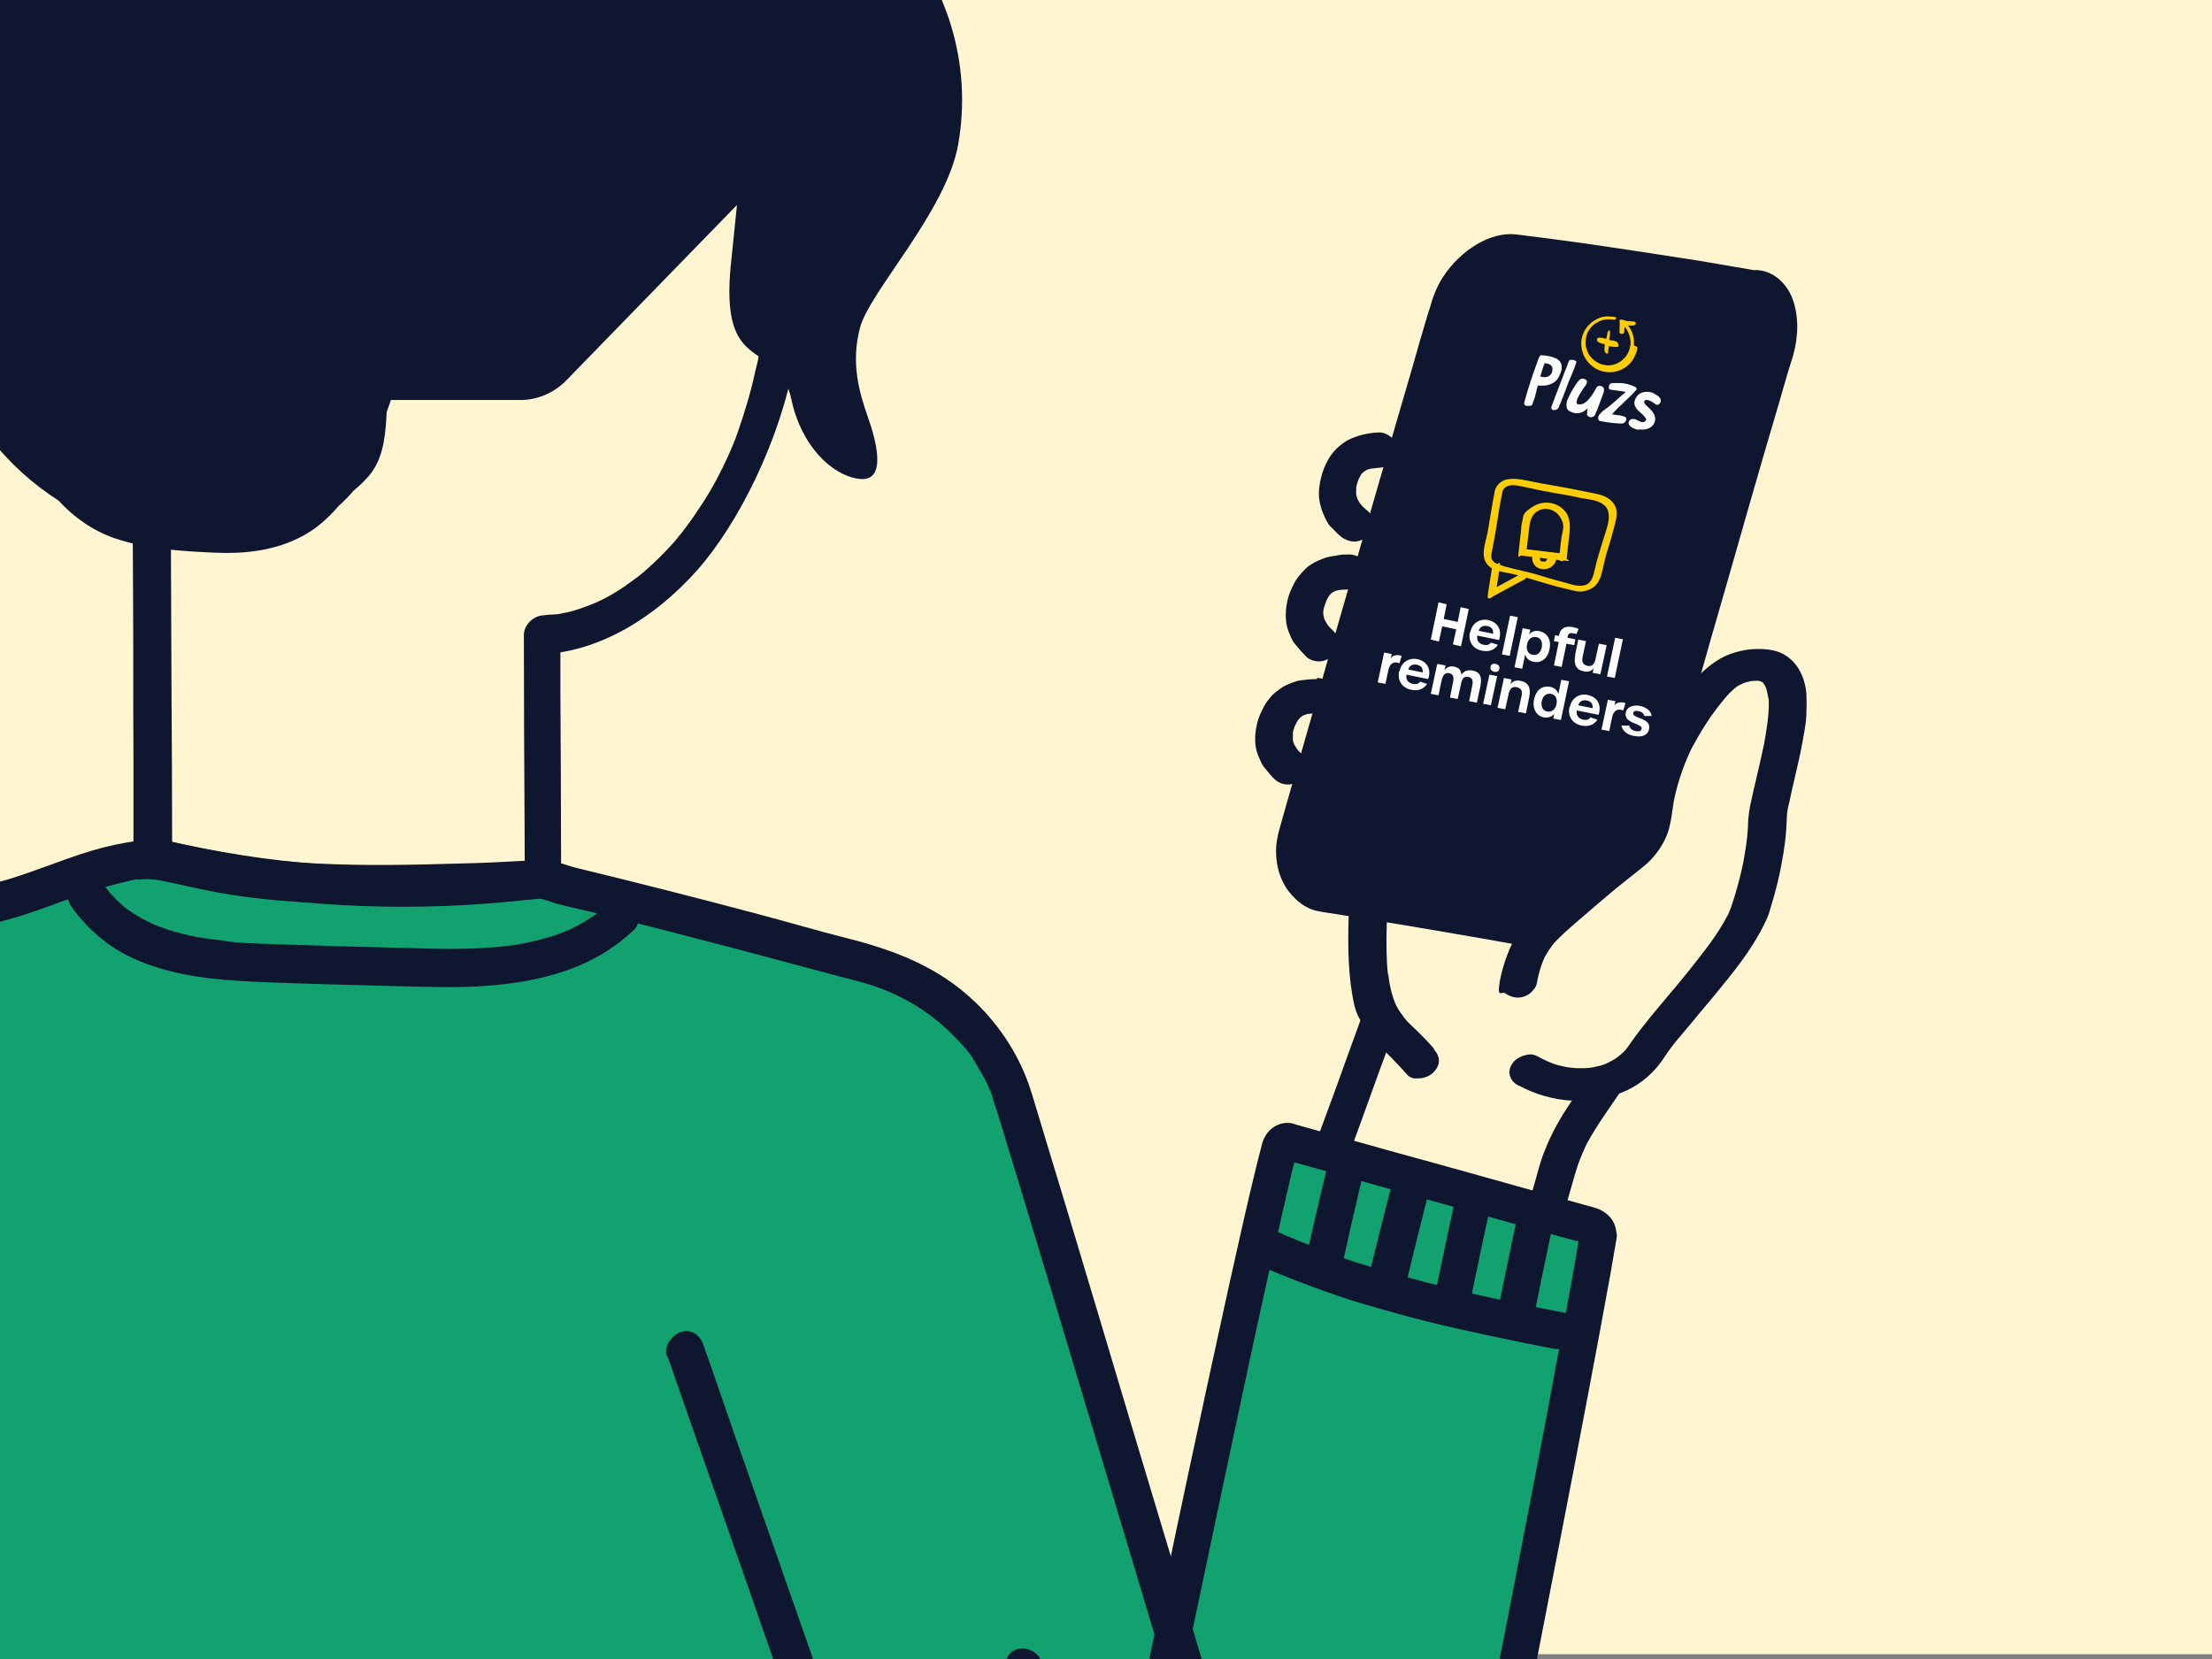
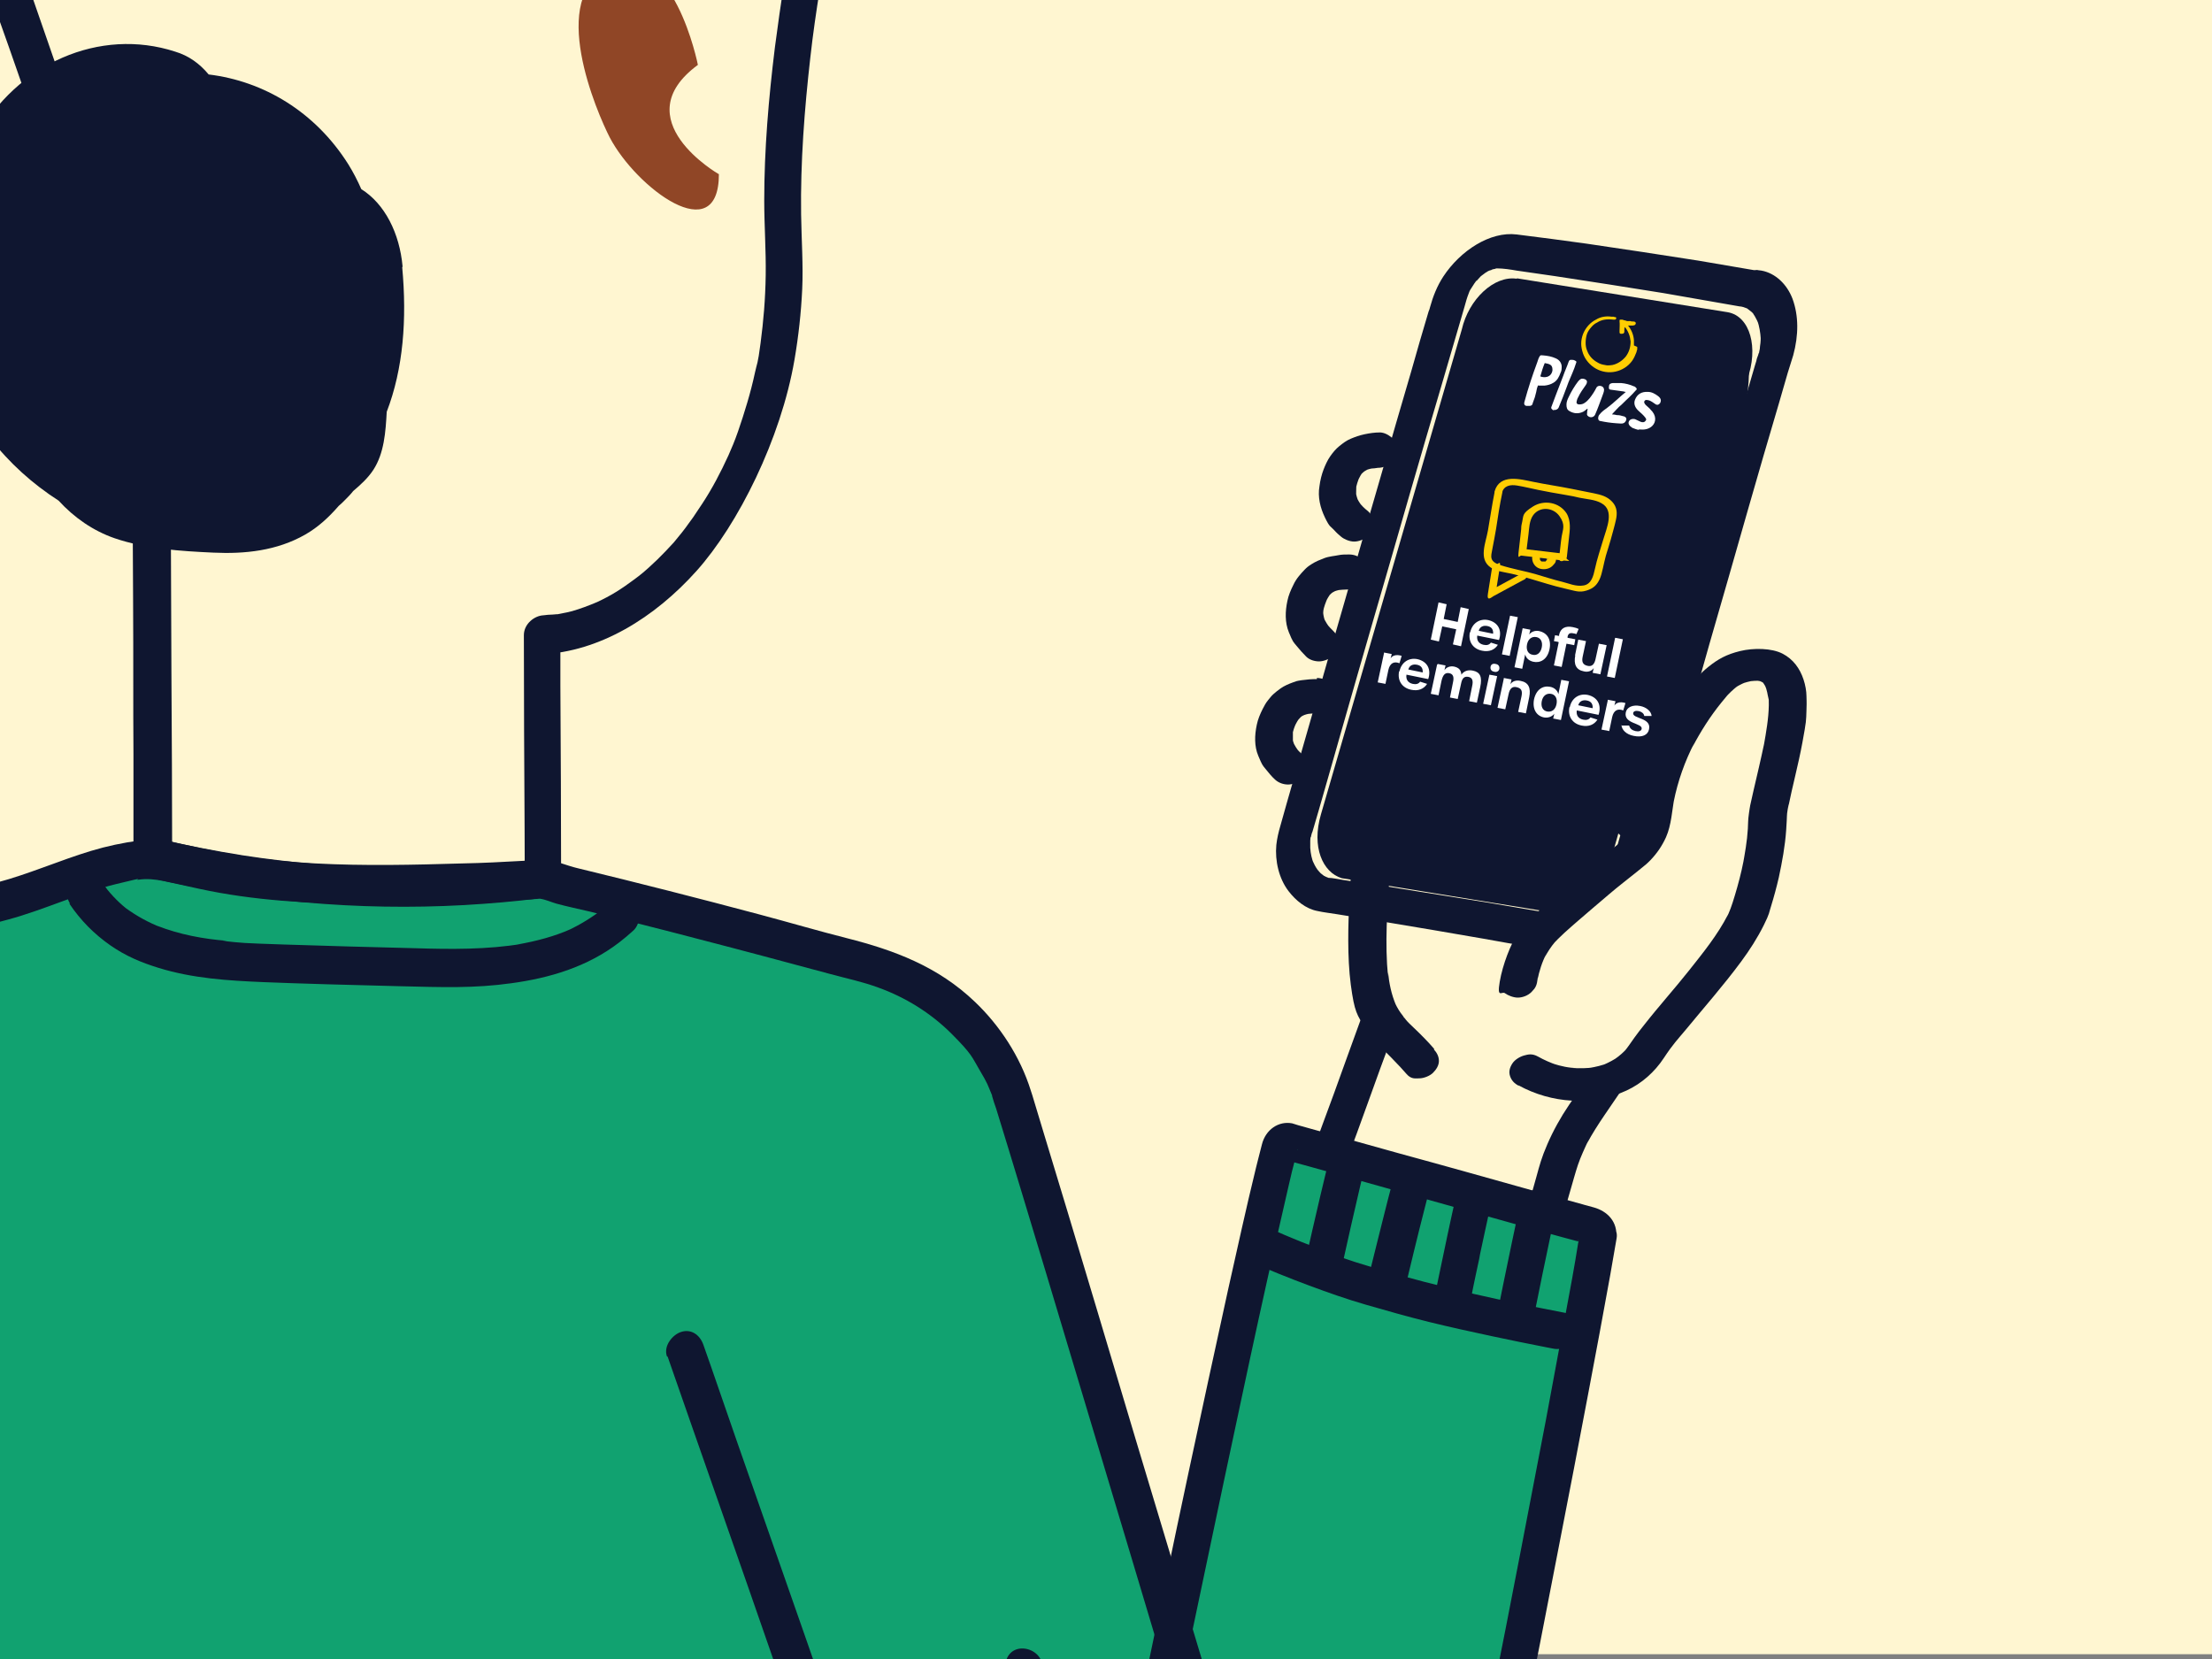
<svg xmlns="http://www.w3.org/2000/svg" viewBox="0 0 600 450">
  <rect x="0" y="0" width="600" height="450" fill="#808080" stroke="none" />
  <clipPath id="a">
    <path d="m0-1h600v451h-600z" />
  </clipPath>
  <clipPath id="b">
    <path d="m0-481.2h600v451h-600z" />
  </clipPath>
  <path d="m-.1 0h600.1v448.7h-600.1z" fill="#fff6d1" />
  <path d="m419.8 326.6 4.9-17.1h-.9c5.8-7.2 9-10.9 12.9-17.5 6.5-.6 24.3-24.6 35.3-36.6 4.3-12.4 5.7-24 5.8-27.4.4-10.4 16.6-50.5-3-47.1s-7.6 2.8-10.2 6c-5.2 6.2-15.1 20.2-18 39.2l-3.5-3.2s18.3-65.8 25.9-115.2-69.9 27.3-74.9 39.7-13.2 31.9-21.5 78.3c-2.9 33.5-2.6 44.3.9 51.2l-.6 2.9-13.3 33 60.2 13.9z" fill="#fff6d1" />
  <path d="m0 .3h600v450h-600z" fill="none" />
  <g clip-path="url(#a)">
    <path d="m186 366.4 97.4 279.3v.2c10.6 25.6 37.5 36.9 59.9 25.2 2.7-1.4 5.3-3.1 7.7-5.1 17.2-14.1 23.6-40.5 15.3-62.9-21.4-71.5-90.7-303.5-92.3-307.6-8.4-21.3-26.1-32-45.4-35.9 0 0-34-9.5-76.7-19.8 0 0-.4-.1-1.2-.4 0 0-1.8-.6-3.5-1.1-8.6.9-47.4 2.4-67.8.9-19.5-1.5-22.4-3.2-38-6.4-8.5.7-15.9 2.8-21.8 5.2-8.4 3.3-17 6-25.7 8-22 5-48 9.6-65.5 13.4 0 0-43.5 7.2-43.5 42.6s27.6 37.5 41.7 46.6c.5 31.4 2.3 66.8 6.8 98.5 11 76 34.7 152.3 49.8 271.2 0 0 139.3 56.6 230.9 1.5 21.1-89.3 42.3-178.6 63.4-267.9" fill="#11a270" />
    <path d="m35.9 108.1c0 18 .1 36 .2 54.1s0 28.2.1 42.3v28.5s1.5 4.5 3.6 4.9c28.3 6.6 57.3 9.2 86.1 7.6 7-.4 14-1 21-1.9 2.4-.3 5.3-2.1 5.3-5.4 0-17.4-.1-34.9-.2-52.3 0-4.6 0-9.2 0-13.8l-5.3 5.4c16-.7 30.9-10 42.2-22.6s22.9-35.8 26.6-57.3c1.1-6.4 1.8-12.8 2.1-19.2s-.2-13.5-.3-20.2c-.2-14.2.9-28.5 2.5-42.6.7-6.3 1.6-12.5 2.6-18.7s1.1-5.1 1.2-8.3.2-4.7.2-7.1c.2-8.3.2-16.7-.3-25-.6-11.8-2-23.6-4.2-35.1-2.6-13-6.4-25.6-11.7-37.5-5.6-12.7-13.2-24.3-22.4-33.8s-23.4-18.8-37.1-23.9c-16.7-6.2-34.9-8.2-52.4-7.1s-31.1 4.8-45 12.9c-11.5 6.8-21.5 16.5-29.5 28.2s-12.8 23.2-16.7 36.1c-3.8 12.3-6.1 25.3-7.5 38.2-1.2 11-1.7 22.1-1.6 33.2 0 7.6.4 15.2 1.1 22.8s.2 6 1.1 8.7c3.2 8.9 6.3 17.8 9.4 26.7 5.1 14.6 10.2 29.2 15.2 43.8l12 34.5 1.8 5.3c1 2.9 3.5 4.3 6.1 3.5s4.8-3.6 3.8-6.5c-2.3-6.6-4.6-13.1-6.8-19.7-4.8-14-9.7-27.9-14.5-41.9s-8.9-25.6-13.3-38.4-2.3-6.6-3.5-9.9-.4-1.2-.5-2-.2-1.3-.2-2 0-.9-.1-1.4 0-.5 0-.7c0-.5.2 1.7 0 .8s0-.3 0-.5c-.3-3.1-.5-6.2-.7-9.2-.5-9.3-.6-18.5-.3-27.8.2-5.6.6-11.3 1.1-16.9s.7-6 1.1-9 .4-3 .7-4.6.1-.7.2-1.1c0-.7-.2 1.1 0 .4s0-.3 0-.5c.1-.8.3-1.6.4-2.4 1.1-6.2 2.5-12.4 4.3-18.5.9-3.1 1.8-6.1 2.9-9.1s1.1-3 1.7-4.5.6-1.4.9-2.1.3-.7.4-1.1.6-1.5.3-.7.2-.4.3-.6c.2-.4.3-.7.5-1.1.3-.8.7-1.5 1-2.2.7-1.4 1.4-2.9 2.1-4.3 1.5-2.8 3.1-5.6 4.8-8.2s1.7-2.7 2.7-3.9.9-1.2 1.4-1.9c-.6.8-.3.4 0 0s.5-.7.8-1c2-2.5 4.1-4.9 6.3-7.1 1.1-1.1 2.3-2.2 3.5-3.3s1.2-1 1.7-1.5.6-.5.9-.8c.9-.8-.7.6.2-.2 2.6-2 5.3-3.9 8-5.7s2.9-1.7 4.3-2.5 1.5-.8 2.2-1.1.7-.4 1.1-.5 1.6-.7.8-.4.4-.2.7-.3c.4-.2.8-.3 1.2-.5.8-.4 1.7-.7 2.5-1 1.7-.6 3.4-1.2 5.1-1.8 3.6-1.1 7.2-2 10.9-2.7s.9-.2 1.4-.3c-1 .2 0 0 .4 0 1-.2 2-.3 3.1-.4 2-.3 4.1-.5 6.1-.6 4.5-.3 8.9-.4 13.4-.3s4.7.2 7 .4 2.2.2 3.3.3.8 0 .3 0 .4 0 .5 0c.6 0 1.2.1 1.8.2 8.1 1 16.1 2.8 23.8 5.6s1.7.6 2.6 1-.4-.2.4.2 1 .4 1.4.6c1.7.7 3.4 1.5 5 2.3 3.2 1.6 6.3 3.3 9.3 5.3s2.9 1.9 4.3 2.9.7.5 1 .7-.3-.2-.3-.2c.2.1.4.3.6.4.7.5 1.4 1.1 2.1 1.7 2.6 2.1 5 4.4 7.4 6.8s4.5 4.8 6.5 7.4.9 1.2 1.4 1.7c.8 1.1-.2-.3.2.3s.5.7.8 1.1c.9 1.3 1.8 2.6 2.7 3.9 3.5 5.4 6.6 11.1 9.3 17 .7 1.5 1.3 3 2 4.6s.5 1.3.8 2 .4 1 0 .1c.2.4.3.8.5 1.2 1.1 3 2.1 6 3 9 3.5 11.5 5.8 23.5 7.3 35.5.2 1.4.3 2.8.5 4.2s0 .7 0 1c0 .9-.1-1.3 0-.1s.1 1.4.2 2.1c.2 2.6.4 5.2.5 7.8.3 4.6.4 9.2.4 13.9s-.2 12.1-.4 18.2 0 .8 0 1.1c0 .8.3-1.2 0 .3s-.5 3.2-.8 4.9c-1 6-1.8 11.9-2.6 17.9-1.7 13.8-2.9 27.7-2.9 41.6 0 6.7.5 13.5.4 20.2s-.6 12.4-1.4 18.5-.9 5.1-1.5 7.9-1.3 5.5-2.1 8.2-1.6 5.2-2.5 7.8-1.8 4.7-2.6 6.5c-2.1 4.6-4.4 9-7.1 13.1s-2.6 3.9-4 5.8 0 0 .1-.1c-.2.3-.4.5-.6.8-.3.4-.7.9-1 1.3-.7.9-1.5 1.8-2.2 2.7-2.9 3.2-5.9 6.2-9.2 8.9.8-.7 0 0-.4.3s-.8.6-1.2.9c-.8.6-1.7 1.2-2.5 1.8-1.6 1.1-3.2 2.1-4.9 3s-1.6.8-2.4 1.2-.9.4 0 0c-.5.2-.9.4-1.4.6-1.5.6-3.1 1.2-4.7 1.7s-3.2.8-4.8 1.1 1-.1.3 0-.3 0-.5 0c-.4 0-.8.1-1.2.1-.8 0-1.7.1-2.5.2-2.4.1-5.3 2.3-5.3 5.4 0 17.5.1 35 .2 52.5s0 9.1 0 13.6l5.3-5.4c-27.2 3.4-54.7 3.2-81.8-1-7.6-1.2-15.2-2.7-22.7-4.4l3.6 4.9c0-16.7-.1-33.3-.2-50s-.1-34.8-.2-52.2c0-7.6 0-15.1 0-22.7s-10.2-6.3-10.2.3z" fill="#0f1630" />
    <path d="m194.9 47.2s-25.7-14.8-5.6-29.6c0 0-6.7-33.8-23.9-26.2-17.2 7.6-3.4 39.3 0 45.9 7.2 13.7 29.6 30.5 29.6 9.9z" fill="#904626" />
-     <path d="m260-68.4c-12.2-50.4-37.5-49.2-38.7-72.3-2-37.7-98.4-120-168.8-49.7-69-8.1-80.2 46.1-90.2 58.6-10.4 12.9-16.8 21.3-16.4 51.5.4 27 10.3 23.7 12 35.8 2.2 15.1-3.3 17.2 1.6 30.2 5.5 14.3 12.5 15 17.1 24.6 2.6 5.6 13.5 46.5 38.6 79.7 7.7 10.2 23.5 18.5 35.2 18.5h90.8c4.3 0 8.5-1.7 11.8-4.7l46.9-48.2c-.5 4.8-1 10-1.6 15.6-3.4 31.8 12.8 20 16.4 37.3 2.6 12.3 10.9 20.5 18.4 21.4 7.6.9 4.6-10.3 2.3-16.8-2.3-6.6-4.7-14.6-2.1-24.3 2.7-9.9 23.4-31.5 26.6-49.6 4.8-27-8.1-46.3-8.1-46.3s19.5-14.4 8.2-61.4z" fill="#0f1630" />
    <path d="m433.2 336.7c-6.8 42.3-54.5 281.9-60.2 299.6-.2.8-.6 2.7-.6 2.7v.5c-7.2 27.1-32.2 43-55.9 35.4-23.9-7.7-38.3-36.3-32.3-63.9.3-3.2 36.4-182.2 54.9-265.4 3.5-15.5 6.3-27.7 8.2-34.8.2-.8.9-1.2 1.5-1l82.2 22.9c1.5.4 2.5 2.1 2.2 3.9z" fill="#11a270" />
    <g fill="#0f1630">
      <path d="m428.1 337c-1 6.4-2.2 12.8-3.4 19.2-1.8 9.7-3.6 19.4-5.4 29.1-2.3 12.1-4.7 24.3-7 36.4-2.6 13.6-5.3 27.2-8 40.7-.7 3.5-1.4 7-2.1 10.6s-.3 1.6-.5 2.4-.2.8-.2 1.2-.4 1.8-.2.8c-.3 1.7-.7 3.5-1 5.2-1.4 7.1-2.8 14.1-4.2 21.2-2.7 13.5-5.5 27.1-8.2 40.6s-5 24.4-7.5 36.5-4.1 19.6-6.3 29.4-2.8 13-4.4 19.4-.9 3.4-1.3 5.1-.4 1.3-.5 2-.1.7-.2 1-.2.9-.3 1.3.4-1.5.2-.8-.5 1.8-.8 2.7c-.7 2.2-1.5 4.3-2.4 6.3s-.6 1.2-.4 1-.4.7-.5.9c-.5 1-1.1 2-1.7 2.9-1.1 1.8-2.2 3.4-3.5 5s-.3.4-.4.5c.6-.7 0 0 0 0-.3.3-.6.7-.9 1-.7.8-1.5 1.6-2.2 2.3s-1.3 1.2-2 1.8-.8.7-1.2 1-.4.3-.5.4c.4-.3.4-.3 0 0-1.6 1.1-3.2 2.2-4.8 3.1s-1.7.9-2.5 1.3-.4.2-.6.3c0 0 .9-.4.3-.1s-1.1.4-1.6.6c-1.8.7-3.5 1.2-5.4 1.6s-.8.2-1.3.3c-.6.1.2 0 .3 0-.3 0-.6 0-.9.1-.9.1-1.9.2-2.8.3s-1.9.1-2.8.1-.9 0-1.3 0-1.9-.1-.9 0c-1.9-.2-3.8-.5-5.7-.9s-1.9-.5-2.8-.8-.4-.1-.7-.2c0 0 .6.2 0 0s-1-.4-1.5-.6c-1.9-.8-3.7-1.7-5.5-2.7s-.8-.5-1.2-.7-1-.7-.8-.5c-.3-.2-1.6-1.2-2.3-1.7-1.5-1.2-3-2.6-4.4-4s-1.4-1.5-2-2.2-.8-1-.4-.5c-.4-.5-.8-1-1.1-1.5-2.4-3.3-4.5-6.8-6.1-10.6s-.3-.6-.4-.9-.3-.7-.1-.3-.3-.8-.4-1c-.4-1.1-.7-2.1-1.1-3.2-.6-2-1.1-4.1-1.5-6.2s-.4-2.1-.5-3.2-.1-1-.2-1.5 0-.5 0-.7c0-.8 0 .6 0-.2-.2-2.3-.2-4.5-.1-6.8.2-4.4.8-7.7 1.5-11.5s.8-4 1.2-6 .6-3.1.9-4.7.4-1.8.5-2.7.2-.9.3-1.4c.2-.8-.2 1.1 0 .3s.1-.6.2-.9c2.1-10.4 4.1-20.7 6.2-31.1 2.8-13.8 5.6-27.7 8.4-41.5 3.2-15.8 6.5-31.6 9.7-47.4s6.7-32.4 10.1-48.5 6.4-30.5 9.7-45.8c3.1-14.6 6.3-29.3 9.6-43.8 1.1-4.7 2.1-9.3 3.2-14s.9-3.9 1.4-5.8.4-1.5.6-2.3.2-.8.3-1.2 0-.3.1-.5c.1-.5.2-.2 0 0l-1.9 1.8-.6.2-2.7.2c.9 0 1.7.4 2.6.6l6.2 1.7c6.7 1.9 13.3 3.7 20 5.6l44.7 12.5c2.3.6 4.6 1.3 7 1.9s1.2.3 1.8.5.3 0 .4.1c.3 0 .7.7-.7-.2s-.3-.3-.5-.5c.3.5.3.5 0 0 0-.5 0-.5 0 .1-.3 2.9 2.6 4.7 4.8 4.5s5.1-2 5.4-5.1c.5-4.6-2.5-7.4-6.1-8.4s-1.9-.5-2.9-.8c-4.1-1.1-8.2-2.3-12.3-3.4-12.5-3.5-24.9-7-37.4-10.4-9.2-2.6-18.4-5.1-27.6-7.7-.5-.2-1.1-.3-1.6-.5-3.7-.7-7.2 1.7-8.2 5.7s-1.1 4.2-1.6 6.3c-2.7 11-5.1 22.1-7.6 33.2-3.7 16.8-7.3 33.6-10.9 50.4s-8.1 38.7-12.2 58.1-8 38.5-11.9 57.8c-3.4 16.5-6.7 33.1-10.1 49.6-2.3 11.6-4.7 23.1-6.9 34.7s-1.1 5.6-1.6 8.4-.2 1.1-.3 1.7.3-1.3 0-.1-.6 3.2-.8 4.8c-.4 2.7-.5 5.4-.5 8.1 0 22.6 11.9 43.6 29.8 52.7 18.4 9.4 40.8 4.9 55.6-10.8 3.6-3.8 6.7-8.1 9.2-13 1.3-2.6 2.5-5.2 3.5-8s.8-2.4 1.1-3.6.2-.7.3-1.1.2-.9.3-1.4-.3 1.4 0 .3c.5-2.4 1.2-4.7 1.8-7.1 2-8.1 3.7-16.3 5.5-24.5 2.7-12.7 5.4-25.4 8-38.1s6.5-31.5 9.6-47.2 6.9-34.3 10.3-51.4c3.3-16.5 6.5-33 9.7-49.5s5.6-28.8 8.3-43.2c2-10.6 4-21.2 5.9-31.8.6-3.3 1.1-6.5 1.7-9.8s-2.7-4.7-4.8-4.5c-2.6.2-4.9 2-5.4 5.1z" />
      <path d="m181.1 368c2 5.8 4.1 11.7 6.1 17.5 5.2 14.9 10.4 29.7 15.6 44.6 6.9 19.9 13.8 39.7 20.8 59.6s14.6 41.9 21.9 62.9c6.3 18.2 12.7 36.4 19 54.6 4 11.4 8 22.8 11.9 34.2s1.3 3.8 2 5.7c4.5 12.6 13.9 22.9 24.6 28.5 13.2 6.9 28.2 7 41.5.6 13.9-6.7 24.7-21 28.7-37.7 1.9-8.2 2.3-16.7 1.1-25.1s-2.9-11.4-4.6-17.1c-2.6-8.6-5.2-17.3-7.7-25.9-6.7-22.5-13.5-45-20.2-67.5-7.6-25.5-15.2-50.9-22.9-76.4s-14.1-46.9-21.1-70.4-9.8-32.6-14.7-48.8-2.3-7.7-3.5-11.5c-2.9-9.3-8.5-17.7-15.1-24-10.1-9.7-22.1-14.1-34.7-17.3-7.9-2-15.7-4.3-23.6-6.4-16.5-4.4-33-8.6-49.5-12.6-3.1-.7-6.6-2.4-9.8-2.4-1.7 0-3.3.3-5 .4-5.5.3-10.9.6-16.4.7-13.3.4-26.7.7-40 0s-24-2.5-35.9-5.2-3.2-.7-4.8-1c-2.5-.5-4.7-.4-7.1 0-4.4.6-8.7 1.5-13 2.8-8.6 2.6-16.9 6.3-25.6 8.6-17 4.6-34.4 7.5-51.6 10.9-16.3 3.2-33.4 5.4-47.8 15.7-8.9 6.3-16.6 15.6-18.9 27.7-1.2 6.6-1.1 12.6 1.5 18.7s7.1 11.4 11.4 16.1c9 9.7 19.5 18 30.3 25l-2.4-4.5c.4 28.7 1.8 57.5 5.2 85.9s6.2 41.9 10.3 62.6c8.6 43.6 18.7 86.8 26.9 130.6 5.7 30.5 10.6 61.1 14.5 91.9.3 2 2 3 3.5 3.6 10.9 4.4 22.1 7.8 33.3 11 26.2 7.3 53 12.3 79.9 14.1 31.4 2.1 63.8-.1 93.9-11.1 7.7-2.8 15.3-6.2 22.6-10.2 1.7-.9 3.5-1.8 5.1-2.9 2.8-2 3.1-6.3 3.9-9.7 1.5-6.2 2.9-12.5 4.4-18.7 5.9-24.9 11.8-49.8 17.7-74.7 11.8-50 23.7-100 35.5-150 1.4-6 2.9-12.1 4.3-18.1s-8.2-9-9.8-2.5c-16.5 69.7-33 139.5-49.5 209.2-4.6 19.6-9.3 39.1-13.9 58.7l2.4-3.2c-35.3 21.2-76.7 25.2-116 22.6-31.3-2.1-62.7-8.7-93-18.5-6-1.9-12-3.9-17.9-6.3l3.5 3.6c-5.8-44.9-13.6-89.4-22.7-133.6s-15.4-70.5-21.9-106.1c-3.5-18.9-6.4-38-8.3-57.2-1.2-12.2-2-24.4-2.6-36.6s-.5-12.2-.7-18.3-.2-5.7-.2-8.5.4-6.4-.3-9.3-3-3.6-4.8-4.8-2.8-2-4.2-3c-3-2.2-5.9-4.5-8.8-6.8-6.2-5.1-12.2-10.7-17.3-17.2s-3.8-5.3-5.2-8.4-.3-.6-.4-1c-.4-.9.3 1.1-.1-.4s-.4-1.2-.5-1.9-.3-2-.2-.9c0-.9 0-1.8 0-2.8.1-3.4.6-5.9 1.8-9.3s.2-.7.4-1c.6-1.6-.2.5.2-.4s.7-1.4 1-2.1c.7-1.4 1.5-2.7 2.4-3.9s.2-.3 0-.1c.2-.3.4-.5.6-.8.5-.6.9-1.1 1.4-1.7 1-1.2 2.1-2.2 3.3-3.3s1.6-1.3.8-.7c.6-.4 1.1-.9 1.7-1.3 1.2-.9 2.4-1.7 3.7-2.5 1-.6 2.1-1.2 3.1-1.8s1.2-.6 1.7-.9.5-.3.8-.4 1.4-.7.7-.3 1-.4 1.2-.5c.5-.2 1-.4 1.5-.6 1-.4 2.1-.8 3.1-1.2 7.8-2.7 16-4 24-5.6 19.6-3.9 39.4-7 58.7-12.3 9.9-2.7 19.3-7.2 29.2-9.6s4.1-.9 6.2-1.2 4.4-.1 6.8.4 6.4 1.4 9.6 2.1c14.8 3.2 29.8 4 44.8 4.1s28.4-.3 42.5-1.1 2.1-.1 3.1-.2.9 0 1.3-.1 1.2 0 .8 0c1.4.2 2.9.9 4.3 1.3 2.9.8 5.9 1.4 8.8 2.1 9.9 2.4 19.8 4.9 29.7 7.5 12 3.1 23.9 6.3 35.8 9.5 4.4 1.2 8.8 2.1 13.1 3.7 7.2 2.6 14.1 6.8 19.8 12.5s5.5 6.3 7.7 10 2.1 3.9 3 6 .4 1 .6 1.5c.5 1.2-.3-1-.3-.8s0 .1 0 .2c.3 1.1.7 2.3 1.1 3.4 4.6 14.9 9.1 29.9 13.6 44.8 7.8 26 15.6 52 23.4 78 8.7 29.2 17.5 58.4 26.2 87.6s14.9 49.7 22.3 74.5c1.4 4.7 2.8 9.4 4.2 14 2 6.6 4.4 13.1 4.8 20.2s-.8 17.7-4.3 25.5-4 7.7-6.7 10.9-2.8 3.2-4.3 4.6-.9.8-1.4 1.2c.3-.3 1.2-1-.2.1s-2.3 1.7-3.4 2.5c-13 8.4-29 7.6-41.7-1.7-6.3-4.7-11.1-11.4-14.5-19s.4 1.3 0 0-.2-.7-.4-1.1c-3.7-10.7-7.4-21.3-11.2-32-7.1-20.4-14.2-40.9-21.4-61.3-8.4-24.1-16.8-48.2-25.2-72.3s-15.2-43.7-22.9-65.6c-4.8-13.7-9.6-27.4-14.3-41.1-.7-1.9-1.3-3.8-2-5.7-1-2.9-3.5-4.4-6.1-3.5-2.2.7-4.8 3.7-3.8 6.6z" />
      <path d="m109.2 72.3c-.8-9-4.8-17-11.2-21-1-2.3-2.2-4.6-3.5-6.7-9-14.3-23-22.6-37.9-24.4-2.4-2.9-5.4-5.1-9.1-6.2-20.3-6.6-43 3-54.2 23.8-3.6 6.7-5.8 14.7-6.1 22.8-9 18.7-2 42.3 10.1 58.2 5.2 6.8 11.6 12.5 18.6 17 4.2 4.6 9.4 8.2 15.2 10.2 8.5 2.9 18 3.5 26.8 3.9 8.5.4 17.2-.5 24.9-4.9 3.5-2 6.4-4.7 9.1-7.8.5-.4 1-.9 1.6-1.5.8-.8 1.6-1.6 2.3-2.5 2-1.7 4-3.5 5.5-5.8 2.9-4.5 3.3-10.2 3.6-15.7 4.5-11.7 5.5-25.1 4.2-39.2z" />
      <path d="m339 342.2c5.3 2.3 10.7 4.5 16.1 6.5 5.1 1.9 10.2 3.7 15.4 5.2s11.5 3.3 17.2 4.7 11.2 2.6 16.8 3.8c5.1 1.1 10.1 2.1 15.2 3.1s1.2.2 1.7.3c1.3.3 2.8 0 3.9-.7s2.1-1.8 2.5-3.1.4-2.7-.4-3.8-1.7-1.9-2.9-2.1c-8.2-1.6-16.4-3.2-24.6-5.1-9.1-2.1-18.2-4.4-27.2-7.1s-8.5-2.8-12.7-4.3l1.2.4c-5.7-2.1-11.3-4.3-16.8-6.8s-2.5-.7-3.8-.3-2.5 1.3-3.2 2.5-1 2.5-.7 3.8 1.1 2.4 2.2 2.9z" />
      <path d="m364 343.5c1.6-7.3 3.3-14.7 5-22s.8-3.2 1.2-4.8.3-2.6-.4-3.8-1.8-1.9-2.9-2.2-2.8 0-3.9.7-2.1 1.7-2.5 3.1c-1.6 6.5-3.1 13-4.6 19.5s-1.1 4.9-1.6 7.4c-.2.6-.3 1.3-.2 2 0 .7.2 1.3.5 1.9.6 1.1 1.8 1.9 2.9 2.2s2.8 0 3.9-.7 2.2-1.7 2.5-3.1z" />
      <path d="m380.9 350.3c1.8-7.5 3.6-15 5.5-22.4s.8-3.2 1.3-4.8.2-3.1-.5-4.3-1.8-2.2-3-2.5-2.8-.2-4 .6-2 1.9-2.4 3.4c-1.8 6.7-3.4 13.4-5.1 20.1-.6 2.4-1.2 4.8-1.7 7.1s-.2 3 .5 4.3 1.8 2.2 3 2.5 2.8.2 4-.6 2-1.9 2.4-3.4z" />
      <path d="m398.9 352.7c.8-4.2 1.7-8.3 2.6-12.5l-.3 1.2c1.1-5 2.1-10 3.3-15 .2-.6.3-1.2.2-1.8 0-.6-.2-1.2-.5-1.7-.6-1-1.8-1.8-2.9-1.9s-2.8 0-3.9.7l-1.1.8c-.6.6-1.1 1.3-1.4 2.1-1.6 7.1-3.1 14.3-4.6 21.5s-1 4.8-1.5 7.2.6 2.6 1.3 3.2 2.3 1.2 3.4 1.1 2.7-.6 3.7-1.6l.8-1c.5-.7.7-1.5.8-2.3z" />
      <path d="m415.9 357.9c1.6-8.1 3.3-16.2 5-24.3s.8-3.5 1.1-5.2c.2-.6.3-1.3.2-1.9 0-.7-.2-1.3-.5-1.8-.6-1.1-1.8-1.9-2.9-2.1s-2.8 0-3.9.7l-1.1.8c-.6.6-1.1 1.3-1.4 2.2-1.6 7.2-3.1 14.5-4.6 21.8s-1 5.1-1.6 7.7c-.2.6-.3 1.3-.2 1.9 0 .7.2 1.3.5 1.8.6 1.1 1.8 1.9 2.9 2.1s2.8 0 3.9-.7l1.1-.8c.6-.6 1.1-1.3 1.4-2.2z" />
      <path d="m18.8 245.1c3.1 4.6 6.8 8.3 11.1 11.3s8.5 4.7 13 6.1c9.3 2.9 19 3.5 28.6 3.9s24.4.8 36.6 1.1 20.5.6 30.6-.8c10.3-1.4 20.6-4.4 29.3-11.1 1.3-1 2.6-2.1 3.8-3.2 1.9-1.7 2.2-5.5.2-7.3s-5.1-1.6-7.2.3-1.4 1.3-2.2 1.9l1.1-.9c-3 2.4-6.3 4.4-9.7 6l1.3-.6c-4.8 2.2-9.9 3.5-15 4.4l1.4-.2c-9.6 1.6-19.4 1.5-29.1 1.2-11.8-.3-23.6-.6-35.5-1s-11.2-.4-16.8-1h1.3c-6.4-.5-12.9-1.7-19-4.1l1.2.5c-3.4-1.3-6.7-3.1-9.7-5.3l1 .8c-2.5-1.9-4.7-4.1-6.7-6.7l.8 1c-.5-.6-.9-1.2-1.3-1.9-1.6-2.4-4.6-3.1-6.9-1.6s-3.7 4.6-2 7.2z" />
    </g>
  </g>
  <circle cx="394.1" cy="225.7" fill="#c8cbd1" r="8.3" />
  <path d="m394.1 234.5c-4.9 0-8.8-4-8.8-8.8s4-8.8 8.8-8.8 8.8 4 8.8 8.8-4 8.8-8.8 8.8zm0-16.6c-4.3 0-7.8 3.5-7.8 7.8s3.5 7.8 7.8 7.8 7.8-3.5 7.8-7.8-3.5-7.8-7.8-7.8z" fill="#192641" />
  <path d="m424.6 327.6c.5-1.7 1-3.5 1.5-5.2s1.2-4.3 1.9-6.4 1.9-4.7 3-7l-.5 1.1c1.4-2.6 3-5.1 4.7-7.6l4.5-6.6c.4-.6.8-1.2 1.2-1.8.7-1 1-2.2.7-3.4s-1.2-2.1-2.3-2.6c-2.4-1-5.5-.3-7 1.9s-1.9 2.8-2.9 4.2l-3.8 5.5c-2.3 3.4-4.3 7-5.9 10.7s-2.1 5.7-2.9 8.6-1.2 4.3-1.8 6.4 0 0 0 .1c-.3 1.1-.3 2.3.4 3.4s1.8 1.7 3 1.9 2.8 0 3.9-.6 2.1-1.5 2.4-2.7z" fill="#0f1630" />
  <path d="m369.4 275.7c-.4 1.1-.8 2.2-1.2 3.3-1 2.7-1.9 5.3-2.9 8l-3.5 9.7-3.1 8.4c-.5 1.4-1 2.7-1.5 4.1s0 0 0 0c-.4 1-.3 2.2.3 3.1s1.8 1.5 2.9 1.7 2.8 0 3.9-.6 2.1-1.4 2.5-2.6.8-2.2 1.2-3.3l2.9-8 3.5-9.7 3.1-8.4c.5-1.4 1-2.7 1.5-4.1s0 0 0 0c.4-1 .3-2.2-.3-3.1s-1.8-1.5-2.9-1.7-2.8 0-3.9.6-2.1 1.4-2.5 2.6z" fill="#0f1630" />
  <path d="m357.1 189c-5.4 0-8.9 1.7-10.9 7.5s.9 9.4 3.3 11.7" fill="#fff6d1" />
  <path d="m357.2 184.2c-1.4 0-2.7.1-4.1.3s-1.6.3-2.4.6c-1.1.4-2.3.9-3.3 1.6s-1.3 1-1.9 1.5-1.1 1.2-1.6 1.8-1 1.5-1.4 2.3c-.7 1.4-1.3 2.8-1.6 4.3-.6 2.8-.7 5.8.4 8.4s1.1 2.5 2 3.6 1.6 2 2.6 2.9 2.3 1.3 3.5 1.3 2.8-.6 3.7-1.5 1.6-2.1 1.5-3.4-.5-2.5-1.5-3.4-1.1-1.1-1.5-1.6l.8 1c-.7-.8-1.2-1.7-1.7-2.7l.5 1.2c-.3-.8-.6-1.7-.7-2.6l.2 1.3c0-.9 0-1.8 0-2.7l-.2 1.2c.2-1.3.6-2.5 1.2-3.7l-.5 1.1c.4-.9.9-1.8 1.6-2.6l-.8 1c.5-.6 1-1.1 1.6-1.5l-1.1.8c.5-.4 1.1-.7 1.8-1l-1.3.5c.9-.3 1.7-.6 2.7-.7l-1.4.2c.9-.1 1.8-.2 2.7-.2 1.3 0 2.8-.6 3.7-1.5s1.6-2.2 1.5-3.4-.5-2.6-1.5-3.4-2.2-1.3-3.5-1.3z" fill="#0f1630" />
  <path d="m365.7 155.1c-5.7 0-9.2 1.7-11.3 7.5-2.1 5.9 1 9.6 3.5 12" fill="#fff6d1" />
  <path d="m365.9 150.4c-1 0-2 0-2.9.2s-2.5.3-3.8.8-2.3.9-3.4 1.6-1.3.9-1.9 1.5-1.1 1.2-1.6 1.8-1.1 1.5-1.5 2.4c-.7 1.4-1.3 2.8-1.6 4.3-.6 2.8-.7 5.8.4 8.5s1.2 2.6 2.1 3.7 1.7 2 2.6 2.9 2.3 1.3 3.5 1.3 2.8-.6 3.7-1.5 1.6-2 1.6-3.3-.5-2.5-1.4-3.4-1.1-1.1-1.6-1.7l.8 1c-.7-.8-1.3-1.8-1.8-2.8l.5 1.2c-.4-.9-.6-1.8-.7-2.7v1.3c0-.9 0-1.9.2-2.8l-.2 1.2c.2-1.3.7-2.5 1.2-3.7l-.5 1.1c.4-.9.9-1.7 1.5-2.5l-.8 1c.5-.6 1-1 1.6-1.5l-1.1.8c.6-.4 1.2-.7 1.8-1l-1.3.5c.9-.3 1.8-.6 2.7-.7l-1.4.2c1-.1 2-.2 2.9-.2s2.8-.6 3.7-1.5 1.6-2.1 1.6-3.3-.4-2.5-1.4-3.4-2.2-1.3-3.5-1.3z" fill="#0f1630" />
  <path d="m374.1 122.2c-5.7.3-9.1 2.2-10.8 8.2s1.6 9.6 4.2 11.7" fill="#fff6d1" />
  <path d="m374.3 117.3c-1.4 0-2.8.2-4.2.5s-2.5.7-3.7 1.2-2.1 1.2-3.1 2-1.8 1.8-2.5 2.8-1.3 2.3-1.8 3.6-.9 2.9-1.1 4.5c-.5 2.9.2 5.8 1.5 8.5s1.5 2.3 2.4 3.3 1.3 1.3 2 1.9 2.2 1.3 3.5 1.3 2.8-.6 3.7-1.5 1.6-2.1 1.5-3.4-.5-2.6-1.5-3.4-1.6-1.4-2.3-2.3l.8 1c-.7-.8-1.2-1.7-1.6-2.6l.5 1.2c-.3-.8-.5-1.6-.7-2.5l.2 1.3c-.1-1 0-2 0-2.9l-.2 1.2c.2-1.3.6-2.6 1.2-3.9l-.5 1.1c.4-.8.8-1.6 1.4-2.3l-.8 1c.4-.5 1-1 1.5-1.4l-1.1.8c.6-.4 1.2-.8 1.9-1.1l-1.3.5c1-.4 2.1-.7 3.2-.8l-1.4.2c.6 0 1.3-.1 1.9-.2 1.4 0 2.7-.5 3.7-1.5s1.6-2.2 1.5-3.4-.5-2.6-1.5-3.4-2.2-1.4-3.5-1.3z" fill="#0f1630" />
  <path d="m389.1 284.6c-1.8-2.1-3.7-4-5.7-5.9s-1.6-1.6-2.4-2.5-.2-.2-.2-.3c-.5-.6.4.5.5.6-.2-.2-.4-.4-.5-.6-.3-.4-.6-.8-.9-1.2-.7-1-1.3-2.1-1.8-3.3l.5 1.1c-1.2-2.8-1.8-5.8-2.1-8.8v1.2c-.9-9-.2-18.3.4-27.3s.5-7 .8-10.5.5-3.8.9-5.7.2-.9.3-1.4 0-.4.1-.7c.2-.8 0 0 0 .2.2-1 .4-2 .6-3 1.3-6.5 2.6-12.9 4.1-19.3 2.2-9.4 4.7-18.8 7.7-28s4.1-11.8 6.5-17.6.9-2.2 1.3-3.3 0-.2.1-.3c.3-.8-.7 1.3-.3.6s.3-.6.5-.9c1-1.6 2.1-3.1 3.2-4.5s1.5-1.9 2.3-2.8.4-.5.6-.7 1-1.2.3-.4 0-.1.3-.3.5-.6.7-.8c2.1-2.3 4.2-4.6 6.4-6.9 5-5.1 10.1-10.1 15.5-14.8 2.7-2.4 5.5-4.8 8.4-7s2.8-2.2 4.2-3.2 1.4-1 2.1-1.5.3-.2.5-.4c.7-.5-1.2.8-.5.3s.7-.5 1-.7c2.5-1.7 5.1-3.4 7.8-4.8s2.4-1.3 3.6-1.8.6-.2.8-.4.3-.1.4-.2c.8-.3-1.5.6-.7.3s1.1-.4 1.6-.6c1-.3 2-.6 3.1-.7s-1.6.2-.9.1.2 0 .3 0h.7 1.3c.6 0-1.6-.2-.9 0s.2 0 .3 0c.2 0 .4 0 .6.1s.4.1.5.2c.4 0-1.4-.6-.9-.3s.2 0 .3.1c.2 0 .3.2.5.2s.2 0 .2.1c.5.2-1.2-.9-.7-.5s.6.5.9.8c.6.6-.9-1.2-.4-.4s.2.3.3.5c.2.4.4.7.6 1.1l-.5-1.1c.5 1.2.8 2.5.9 3.7v-1.2c.2 2.8 0 5.6-.5 8.3-.8 5.4-1.8 10.9-2.8 16.3s-.3 1.4-.4 2.1-.1.6-.2 1-.3 1.8 0 .3c-.3 1.4-.5 2.8-.8 4.1-.6 2.9-1.1 5.7-1.7 8.6-1.2 5.7-2.4 11.4-3.7 17.1-2.3 10.4-4.8 20.7-7.3 31.1s-3.9 15.6-6 23.3-1.9 6.9-2.8 10.4 0 0 0 .1c-.7 2.5.8 5 3.4 5.5 2.4.4 5.6-.7 6.4-3.4s1.3-4.9 2-7.3c1.7-6.4 3.4-12.8 5-19.3s4.5-18.1 6.6-27.2c2.4-10.4 4.7-20.7 6.8-31.2s4.2-21.1 5.7-31.7c.7-5 1-10.5-1.5-15-2.2-3.9-6.7-5.7-11-5.4s-9.5 2.2-13.7 4.5c-5.2 2.8-10 6.2-14.7 9.7s-9.8 7.8-14.4 12-8.9 8.4-13.2 12.8-7.3 7.8-10.7 12c-2.1 2.6-4.3 5.3-5.6 8.4s-3.5 8.6-5 13c-2.3 6.4-4.4 13-6.3 19.6-2.7 9.6-5 19.3-7 29s-1.2 6-1.8 9-1.5 7-1.8 10.6c-.5 5.7-.9 11.4-1.2 17.1s-.6 15 .4 22.5 1.7 8.2 3.9 11.7 4.6 5.5 7.1 8.1 2.8 2.9 4.1 4.4 2.4 1.2 3.5 1.2 2.8-.6 3.7-1.5 1.6-2 1.6-3.2-.5-2.2-1.4-3.2z" fill="#0f1630" />
  <path d="m442.3 126.6c2.3 12.8 4.2 20 5.6 25.3l-24.6 79.6c-3.6 9.1-12.7 14.2-21 11.6l-23.7-7.3c4-11.9 8.2-23.2 9.3-30.8.6-4.6.6-10.1.2-15.8.9-3.2 1.6-6.2 2-8.7 1.8-12.6 36.6-44.8 52.2-54z" fill="#f39e84" />
-   <path d="m474.7 78.5-65.3-10.1c-7-.9-14.7 6-16.8 14.9l-41.5 143.5c-1.5 7.3 1.6 14.2 7.4 16.1l65.8 10.9c5.7 2.1 12.2-2.1 15-9.8l41.6-145.6c3.5-9.4.6-18.7-6.2-19.9z" fill="#0f1630" />
  <path d="m476.5 73.4c-5.3-.9-10.5-1.8-15.8-2.7-10.1-1.6-20.1-3.1-30.3-4.6-6.3-.9-12.7-1.7-19-2.5-7.2-.9-15.3 4.4-19.9 11.4-1.7 2.6-2.8 5.4-3.6 8.3-.1.4-.2.8-.4 1.2-1.6 5.4-3.2 10.8-4.7 16.2-2.8 9.6-5.6 19.1-8.3 28.6-3.3 11.3-6.5 22.5-9.7 33.6-3.1 10.6-6.1 21.2-9.1 31.7-2.2 7.7-4.4 15.4-6.6 23-.6 2.1-1.2 4.3-1.8 6.4-.5 1.7-.9 3.4-1.1 5.2-.4 4.3.7 9.1 3.3 12.5 2 2.6 4.7 4.8 7.8 5.4 1.8.4 3.7.6 5.5.9 8.7 1.4 17.4 2.8 26.1 4.3 9 1.5 17.9 3.1 26.8 4.7 2.2.4 4.4.8 6.6 1.2h.5c1.5.4 2.9.7 4.5.7 4.3-.1 8.8-2.5 12-6.3 2.3-2.7 4-5.9 5-9.5.6-2.3 1.3-4.6 1.9-6.9 2.4-8.6 4.9-17.3 7.4-26 3.4-11.8 6.7-23.6 10.1-35.6 3.5-12.1 7-24.3 10.5-36.6 2.7-9.5 5.5-19 8.3-28.5.8-2.8 1.6-5.5 2.4-8.3.5-1.6 1-3.2 1.5-4.8 1.5-5.5 1.5-10.8-.2-15.4-1.5-3.9-4.6-6.9-8.4-7.6-1.3-.2-2.4-.3-3.8.4-1.2.6-2.6 1.7-3.3 3-.7 1.2-1.2 2.6-.9 3.8.3 1.1 1 2.2 2 2.4.8.2 1.5.4 2.2.7s-.9-.6-.2-.1c.1.1.3.2.4.3.3.2.6.5.9.7.1.1.2.2.4.4.5.5-.1 0-.2-.3.2.4.5.7.7 1.1.4.7.8 1.5 1.1 2.3-.1-.4-.3-.7-.4-1.1.5 1.5.8 3.2.9 4.9 0-.4 0-.9 0-1.3 0 1.1 0 2.2-.2 3.3 0 .5-.1 1-.2 1.4 0 .5-.4 1.1 0-.2-.1.4-.2.8-.3 1.2-.2.5-.4 1-.5 1.6-.1.4-.3.9-.4 1.3-.6 2.2-1.3 4.3-1.9 6.5-2.4 8.4-4.8 16.8-7.3 25.1-3.3 11.4-6.5 22.7-9.7 34-3.4 11.7-6.7 23.4-10 35-2.7 9.4-5.3 18.9-8 28.2-1.3 4.7-2.7 9.4-4 14.1-.2.7-.5 1.4-.8 2.1-.4.9.6-1 0-.2 0 .2-.2.3-.3.5-.3.5-.5.9-.8 1.3-.1.2-.3.4-.5.6-.6.8.8-.9.2-.2-.3.4-.7.7-1 1.1-.4.4-1.7 1.2-.2.3-.3.2-.6.5-.9.7-.4.2-.8.4-1.2.7 1.6-.9.2-.1-.3 0-.5.2-1.8.2 0 0-.4 0-.8.1-1.2.1-.2 0-.3 0-.5 0-.4 0-.8-.2.5 0-.5-.1-1-.1-1.4-.3-.3 0-.5-.2-.8-.2-.6-.1-1.2-.2-1.9-.3-7-1.2-14.1-2.4-21.2-3.6-9.4-1.5-18.8-3-28.2-4.5-3.4-.5-6.8-1-10.2-1.5-1.4-.2-2.9-.6-4.3-.6 0 0 1.4.5.7.2-.4-.2-.8-.3-1.2-.5-.2 0-.4-.2-.6-.3 1 .4.6.4.3.2s-.6-.5-.9-.7c-.2-.1-.3-.3-.5-.5-.2-.3-.6-.8.1.2-.2-.3-.5-.6-.7-.9-.5-.7-.9-1.5-1.3-2.4.1.3.3.7.4 1-.6-1.4-.9-2.9-1-4.4v1.1c0-1 0-2 0-3.1 0-.5.1-1 .2-1.4 0-.5-.2.6 0 .5 0 0 0-.1 0-.2.1-.4.2-.9.4-1.3.6-1.9 1.1-3.9 1.7-5.8 2.1-7.2 4.1-14.4 6.2-21.7 2.9-10.1 5.8-20.3 8.8-30.6 3.2-11 6.4-22 9.6-33.2 2.8-9.7 5.7-19.6 8.6-29.4 1.8-6.3 3.7-12.5 5.5-18.8.3-1 .6-2.1.9-3.1.3-1.1.6-2.2 1-3.2.1-.3.2-.5.3-.8.4-1-.6 1.1-.1.2.2-.4.4-.8.7-1.2.3-.5.6-.9.9-1.4.2-.4.9-1-.2.3.2-.3.4-.6.7-.8.3-.3.6-.7.9-1 .2-.2.4-.4.5-.5.7-.7-1.1.9-.3.3.4-.3.8-.6 1.2-.9.2-.1.3-.2.5-.3 1-.7-1.2.7-.4.2.4-.2.8-.5 1.3-.6.2 0 .4-.2.6-.3.9-.4-1.4.4-.5.2.4-.1.7-.2 1.1-.3.2 0 .4 0 .7-.1-1.6.4-.7 0-.2 0 1.8 0 3.7.3 5.4.6 3.5.5 6.9 1 10.4 1.5 9.8 1.5 19.6 3 29.4 4.6 6.9 1.2 13.7 2.4 20.6 3.6.4 0 .7.1 1.1.2 1.1.2 2.9-.6 3.9-1.4s2.2-2.2 2.6-3.5.5-2.7-.1-3.7c-.7-1-1.6-1.3-2.8-1.5z" fill="#0f1630" />
  <path d="m411.5 75.5 57.2 9.2c6 1.1 8.4 9.6 5.2 18.3l-38 133.9c-2.6 7.1-8.6 12.6-13.6 10.8l-58.4-9.5c-5.1-1.6-8.2-8.4-5.6-17.3l38.2-131.5c1.9-8.3 8.8-14.7 14.9-13.8z" fill="#0f1630" />
  <path d="m414.6 290.5c12.3 6.8 26.2 3.9 32.2-5.3s24-27 27.8-38 4.8-21.3 4.8-24.4c0-9.3 14.8-44.7-4.5-42.3-3.9.5-7.4 2.3-9.9 5-5 5.4-14.3 17.6-16.6 34.5l-.2 1.7c-.6 4-2.7 7.7-6 10.3-6.6 5.2-17.8 14.4-24 20.5-3.3 3.2-5.4 8.2-6.3 13.5" fill="#fff6d1" />
-   <path d="m414.4 290.8c9 5 21.2 5.5 29.3-1.5s2.9-3.1 4.1-4.9 2.3-3.1 3.5-4.6c3-3.8 6.2-7.4 9.2-11.1s6.3-7.7 9.2-11.8 2.4-3.6 3.4-5.5 1.9-4 2.6-6.1c1.8-5.6 3.1-11.4 3.8-17.3s.4-3.3.4-4.9.1-2 .3-3c.5-3 1.2-5.9 1.9-8.8.8-3.5 1.6-6.9 2.2-10.5s1-6.7 1-10.1-.4-5.4-2-7.6-4-3-6.5-3-4.8.6-6.9 1.5-4.1 2.6-5.8 4.4c-6 6.8-10.8 14.8-13.6 23.4s-1.7 5.7-2.2 8.6-.5 4.2-1.1 6.2-2.4 5.1-4.5 7-3.8 3.1-5.7 4.6c-4.3 3.5-8.6 7-12.7 10.7s-3.8 3.3-5.6 5.1-3.5 3.9-4.6 6.2-2.1 5.4-2.6 8.3.8.4.8 0c.5-3 1.4-5.9 2.8-8.6s2.9-4.2 4.8-6c3.8-3.6 7.8-7 11.9-10.4 2-1.7 4.1-3.4 6.2-5.1s3.9-2.9 5.6-4.6 3.5-4.1 4.3-6.6.8-3.8 1.1-5.7c1.6-10.3 5.9-20 12.1-28.2s4.9-6.5 8.5-8.4 4.6-1.7 7-1.7 2.6.2 3.8.8c2.1 1.1 3.2 3.3 3.7 5.6s.4 6.1.1 9c-.8 6.8-2.6 13.4-4.1 20s-1 4.5-1 6.9c0 4.2-.8 8.4-1.6 12.5s-1.5 6.4-2.5 9.5-1.4 4-2.4 5.9c-2.2 4-4.9 7.7-7.7 11.3-3.1 3.9-6.3 7.7-9.4 11.5s-5.4 6.4-7.9 9.8-2.3 3.5-3.9 4.9-3.7 2.8-5.9 3.7c-4.7 2-10.1 2.2-15 1s-5.3-1.7-7.8-3-.9.4-.5.6z" fill="#fff6d1" />
  <path d="m411.9 294.4c8.9 4.9 20 5.7 29.3 1.4 4.1-1.9 7.6-5 10.1-8.8s3.8-5.1 5.8-7.5c5.1-6.2 10.4-12.2 15.2-18.7 2.3-3.1 4.4-6.4 6.1-9.8s1.4-3.4 2-5.2c.8-2.6 1.5-5.2 2.1-7.8.9-4.2 1.7-8.5 2-12.9s.1-3.7.4-5.5.2-1 .3-1.5l-.2 1.1c1.2-6 2.8-11.8 3.9-17.8s1-5.8 1.1-8.7 0-2.6 0-3.9-.3-3-.8-4.5c-1-3-2.8-5.5-5.7-7s-7.8-1.6-11.5-.7-6 2.2-8.5 4.2-2.9 2.8-4.2 4.4c-2.2 2.6-4.2 5.3-6 8.2s-4.6 8.2-6.3 12.6-2.9 9.7-3.6 14.7-.2 1.4-.3 2.1l.2-1.1c-.3 1.4-.8 2.8-1.4 4.1l.5-1.1c-.6 1.2-1.4 2.3-2.3 3.3l.8-.9c-1 1.2-2.3 2.1-3.5 3.1s-2.3 1.8-3.4 2.7c-2.6 2.1-5.2 4.2-7.7 6.4s-5.1 4.3-7.6 6.6-5.1 4.5-7 7.3-4.1 8.4-4.9 13.1.6 2.5 1.4 3.1 2.3 1.2 3.5 1.2 2.7-.5 3.7-1.5l.8-.9c.5-.7.7-1.4.8-2.2 0-.4.1-.7.2-1.1l-.2 1.1c.5-2.6 1.3-5.1 2.5-7.4l-.5 1.1c.8-1.5 1.7-2.9 2.8-4.2l-.8.9c2.1-2.4 4.6-4.5 7-6.6s5.5-4.7 8.3-7.1 5.2-4.2 7.8-6.3 2.5-2 3.6-3.1c1.8-1.9 3.1-3.8 4.2-6.2 1.5-3.4 1.6-7.2 2.3-10.8l-.2 1.1c1.1-5.5 3-10.9 5.6-15.9l-.5 1.1c2.2-4.2 4.8-8.3 7.8-12s1.3-1.5 1.9-2.3l-.8.9c1-1.1 2-2.1 3.2-3l-1.1.7c1-.7 2.1-1.3 3.3-1.8l-1.3.5c1.2-.5 2.5-.8 3.7-1l-1.4.2c1-.1 2.1-.2 3.1-.1h-1.3c.7 0 1.3 0 2 .3l-1.2-.4c.5.2 1 .4 1.5.7l-1-.7c.5.3.9.7 1.3 1.2l-.8-.9c.5.6.9 1.3 1.2 2l-.5-1.1c.6 1.3.8 2.7 1 4v-1.2c.3 3.6-.2 7.3-.8 10.9s-.4 2.2-.6 3.4l.2-1.1c-.9 4.3-1.9 8.5-2.9 12.8s-.9 4-1.2 6-.2 2.8-.3 4.2c-.2 3.4-.8 6.7-1.4 10l.2-1.1c-.6 3.1-1.4 6.1-2.3 9.1s-1.4 4.4-2.4 6.4l.5-1.1c-2.8 5.5-6.8 10.4-10.6 15.2s-8.3 9.8-12.2 14.8c-.9 1.1-1.8 2.3-2.6 3.4s-1.7 2.5-2.7 3.7l.8-.9c-1 1.1-2.1 2.1-3.3 2.9l1.1-.7c-1.3.9-2.8 1.7-4.2 2.3l1.3-.5c-1.7.7-3.5 1.1-5.3 1.4l1.4-.2c-1.9.3-3.9.3-5.9.2h1.3c-2.2 0-4.4-.5-6.6-1.2l1.2.4c-1.8-.6-3.6-1.4-5.2-2.3s-2.7-.6-3.8-.3-2.5 1.1-3.2 2.2-1 2.2-.6 3.4 1.2 2 2.3 2.6z" fill="#0f1630" />
  <path d="m417.2 104.5c-.3.7-.4 1.2-.5 1.8-.3 1.3-.4 1.6-.9 2.9s0 .2 0 .3c-.2.5-.7.6-.9.6s-.5 0-.9 0c-.4-.1-.7-.4-.5-1.1 1.1-4 2.1-7 3.5-10.8.2-.6.3-1 .6-1.5s.4-.3 1-.3c1.2.1 2.3.3 3.4.8.9.4 1.5 1.1 1.6 2.1 0 .6 0 1.3-.3 1.8-.4 1.1-.9 2.1-1.9 2.7-.8.5-1.6.7-2.5.8-.5 0-1.1 0-1.6 0zm1.8-6c-.5 1.2-.8 2.2-1.2 3.6.3.1.6.2.9.2 1.3.1 2.2-.6 2.4-1.8 0-.6 0-1.1-.5-1.5-.4-.3-1-.4-1.5-.5z" fill="#fff" />
  <path d="m430.5 110.9c-.4.3-.7.6-1.1.8-1.3.6-2.5.5-3.7-.2-.7-.4-.8-1-.8-1.8 0-.7.3-1.4.6-2 .7-1.5 1.6-3 2.6-4.3 0 0 .1-.1.2-.2.6-.7 1.2-.5 1.7-.3.4.2.6.6.4 1 0 .2-.2.4-.3.6-.7 1-1.5 2.1-2 3.2-.2.3-.3.6-.4 1-.2.6 0 1 .7 1 .5 0 1-.1 1.4-.4.5-.3 1-.8 1.4-1.3.7-.9 1.3-1.8 1.8-2.8.3-.7 1.4-.7 1.9-.1.1.2.2.4.2.6 0 .6-.3 1.2-.5 1.8-.6 1.6-1.2 3.3-1.9 4.9-.3.8-1.3 1-1.9.5-.3-.2-.4-.5-.3-.8 0-.3 0-.6.1-.9s0-.2 0-.3z" fill="#fff" />
  <path d="m437.2 112.4c.4 0 1 .1 1.4.2.6 0 1.1.1 1.7.3.2 0 .4.1.5.2.1 0 .2.2.3.3.2.5-.3 1.3-.8 1.4-.4.2-1.3 0-2 0-1.4-.1-2.8-.3-4.2-.6-.4 0-.6-.4-.6-.7 0-.4.1-.8.4-1.1.6-.8 1.4-1.3 2.2-1.9 1.5-1.1 3.3-2.9 4.8-4.1 0 0 0 0 .1-.1-.2 0-.4 0-.5-.1-1.1-.2-2.5-.3-3.6-.5-.3 0-.5-.2-.5-.5 0-.9.2-1.2 1.1-1.3h2.2c1.2.1 2.4.4 3.5.9.2 0 .4.2.5.3.3.3.4.5 0 .8-1.5 1.7-1.9 1.9-3.9 3.9-.9.7-1.5 1.5-2.3 2.3 0 0-.2.2-.3.4z" fill="#fff" />
  <path d="m444.5 116.6c-.6-.1-1.1-.3-1.6-.5 0 0-.1 0-.2-.1-.8-.5-1.1-1.1-.9-1.6.2-.6.9-.9 1.7-.7.5.2 1 .5 1.5.7s1 .2 1.3-.2c.3-.3.3-.5 0-.9-.2-.3-.5-.6-.8-.9-.4-.4-.8-.7-1.2-1.1-.9-.9-1.2-1.9-.8-2.9.6-1.5 1.8-2.2 3.5-2.1 1 0 1.9.5 2.7 1.1.4.3.8.7.8 1.2 0 .6-.3 1-.8 1.2-.2 0-.5 0-.7-.2-.6-.4-1.1-.8-1.7-1-.4-.1-.8-.2-1.1 0-.3.3-.3.6 0 1 .2.3.5.5.7.7.3.3.6.5.8.8 1.7 1.6 1.5 3.4.5 4.4-.8.8-1.9 1.1-3.1 1-.2 0-.4 0-.6 0z" fill="#fff" />
-   <path d="m421.5 111.3c-.1 0-.3 0-.4-.2-.3-.2-.4-.4-.3-.7.4-1.1.8-2.1 1.2-3.2.8-2.1 1.2-3.1 2-5.2.6-1.7.9-2.2 1.5-3.9.1-.3.3-.5.6-.5.4 0 .8 0 1.1.2.4.2.5.3.3.7-.3.9-.6 1.8-1 2.7-.8 2-.8 1.7-1.5 3.7-.7 1.9-1.4 3.7-2.2 5.6-.2.5-.8.8-1.5.7z" fill="#fff" />
-   <path d="m438.8 93c0-.2-.3-.3-.5-.4-.2 0-.4-.1-.6-.2-.4 0-.8-.1-1.2-.2 0-.5.2-1 .2-1.5 0-.2 0-.3 0-.5s0-.1 0-.2 0 0 0 0c0-.1 0-.2 0-.2s0-.1-.1-.2 0 0-.1 0-.1.1-.2.2c-.2.2-.3.4-.3.7l-.3 1.4c-.4-.1-.9-.2-1.3-.3-.2 0-.5 0-.7 0-.1 0-.2 0-.3.1-.1 0-.2.2-.2.3v.2.2c0 .1.2.2.2.3.2.1.4.2.6.3.4.2.9.3 1.3.3 0 .5-.1.9-.1 1.4 0 .2 0 .5.1.7 0 .1.1.2.2.3 0 0 .2.2.3.2.2 0 .3 0 .4-.1s0 0 0-.1 0 0 0-.1c0-.1 0-.2 0-.3.1-.5.1-.9.2-1.4.5 0 1 .2 1.5.2h.8c.1 0 .3-.1.3-.3 0-.1 0-.3 0-.4z" fill="#ffcd02" />
+   <path d="m421.5 111.3c-.1 0-.3 0-.4-.2-.3-.2-.4-.4-.3-.7.4-1.1.8-2.1 1.2-3.2.8-2.1 1.2-3.1 2-5.2.6-1.7.9-2.2 1.5-3.9.1-.3.3-.5.6-.5.4 0 .8 0 1.1.2.4.2.5.3.3.7-.3.9-.6 1.8-1 2.7-.8 2-.8 1.7-1.5 3.7-.7 1.9-1.4 3.7-2.2 5.6-.2.5-.8.8-1.5.7" fill="#fff" />
  <path d="m443.2 93.7c0-.4 0-.9 0-1.4-.1-1.5-.7-2.9-1.6-4h1.2c.2 0 .3 0 .5-.1.2 0 .3-.2.4-.4 0-.2 0-.3-.1-.4-.2-.2-.5-.2-.7-.2s-.5 0-.7-.1-.1 0-.2 0-.2 0-.3 0c0 0-.2 0-.3 0-.2 0-.5-.2-.7-.2s-.5-.2-.7-.2c0 0-.1 0-.2 0s0 0-.1 0-.3 0-.4.1v.4c.1.8 0 1.6 0 2.4v.5.2s.1.1.2.2c.2.1.5 0 .7 0s.3-.2.4-.4c0-.1 0-.3 0-.4 0-.3 0-.7.1-1 .5.5.8 1.1 1.1 1.8s.4 1.4.5 2.1c0 1.5-.4 2.9-1.3 4.1-.9 1.1-2.2 2-3.6 2.3-.7.1-1.4.2-2.1 0-.7-.1-1.4-.3-2-.7-1.3-.7-2.3-1.8-2.8-3.2-.3-.7-.4-1.4-.4-2.1s.1-1.5.3-2.2.6-1.3 1.1-1.9 1-1.1 1.7-1.4c.6-.4 1.4-.7 2.1-.8s1.5-.1 2.3 0 0 0 0 0h.3c.2 0 .4 0 .5-.3 0 0 0-.1 0-.2s-.2-.2-.3-.2-.3 0-.4-.1c-.1 0-.3 0-.4 0h-.2c-1.4-.2-2.9 0-4.2.8-1.6.8-2.8 2.2-3.5 3.9-.3.8-.5 1.7-.5 2.6s.2 1.8.5 2.7c.6 1.7 1.9 3.2 3.5 4.1s3.5 1.2 5.3.8 3.4-1.4 4.5-2.9c.5-.7.9-1.6 1.2-2.4 0-.2.1-.4.2-.7 0-.2 0-.4 0-.7z" fill="#ffcd02" />
  <g fill="#fff">
    <path d="m390.2 163.4 2.2.5-.8 4 3.8.8.8-4 2.2.5-2.1 10.1-2.2-.5.9-4.1-3.8-.8-.9 4.1-2.2-.5z" />
    <path d="m398.8 171.5c.5-2.4 2.5-3.8 4.9-3.3 2.6.6 3.8 2.7 2.9 5.4l-5.9-1.2c-.2 1.3.4 2.2 1.7 2.5.9.2 1.6 0 2-.6l1.9.6c-.9 1.4-2.4 2-4.3 1.6-2.5-.5-3.8-2.5-3.3-5zm6.2.4c.1-1.1-.4-1.9-1.6-2.1-1.1-.2-2 .2-2.3 1.3z" />
    <path d="m409.6 167 2.1.4-2.2 10.5-2.1-.4z" />
    <path d="m413 170.4 2.1.4-.3 1.3c.5-.7 1.6-1.2 2.8-.9 1.8.4 3.3 2 2.7 4.9s-2.6 3.8-4.4 3.4c-1.3-.3-2-1.1-2.2-2l-.8 3.9-2.1-.4 2.2-10.5zm5.2 5.2c.3-1.5-.3-2.6-1.5-2.8s-2.2.5-2.5 2 .3 2.6 1.5 2.8c1.2.3 2.2-.5 2.5-2z" />
    <path d="m422.6 174.1-1.1-.2.3-1.6 1.1.2v-.3c.4-1.8 1.7-2.5 3.7-2.1.6.1 1.2.3 1.6.5l-.6 1.4c-.3-.1-.6-.2-.8-.2-.9-.2-1.4 0-1.6.9v.3s2.1.4 2.1.4l-.3 1.6-2.1-.4-1.3 6.3-2.1-.4 1.3-6.3z" />
    <path d="m427.2 177.9.9-4.4 2.1.4-.9 4.2c-.3 1.4 0 2.2 1.3 2.5 1.2.3 1.9-.4 2.2-1.9l.9-4.1 2.1.4-1.7 7.9-2.1-.4.3-1.3c-.5.8-1.6 1.2-2.7.9-2.1-.4-2.8-1.9-2.3-4.4z" />
    <path d="m438.1 173 2.1.4-2.2 10.5-2.1-.4z" />
    <path d="m375.4 177 2.1.4-.3 1.2c.4-.7 1.4-1.2 3-.7l-.6 2c-1.5-.6-2.6 0-3 1.8l-.8 3.8-2.1-.4 1.7-7.9z" />
    <path d="m379.6 182.1c.5-2.4 2.5-3.8 4.9-3.3 2.6.6 3.8 2.7 2.9 5.4l-5.9-1.2c-.2 1.3.4 2.2 1.7 2.5.9.2 1.6 0 2-.6l1.9.6c-.9 1.4-2.4 2-4.3 1.6-2.5-.5-3.8-2.5-3.3-5zm6.3.3c.1-1.1-.4-1.9-1.6-2.1-1.1-.2-2 .2-2.3 1.3z" />
    <path d="m390 180.1 2.1.4-.3 1.3c.5-.8 1.5-1.2 2.6-1 1.3.3 1.9.9 2 2.2.6-.9 1.7-1.4 3.1-1.1 2 .4 2.6 1.7 2 4.5l-.9 4.2-2.1-.4.8-4c.4-1.7 0-2.4-1-2.6-1.1-.2-1.7.3-2 1.9l-.9 4.1-2.1-.4.8-4c.4-1.7 0-2.4-1-2.6-1.1-.2-1.7.4-2.1 2.1l-.8 3.9-2.1-.4 1.7-7.9z" />
    <path d="m404 183 2.1.4-1.7 7.9-2.1-.4zm.3-2.1c.1-.7.7-1 1.4-.8.7.1 1.1.6 1 1.3s-.8 1-1.4.8c-.7-.1-1.1-.6-1-1.3z" />
    <path d="m407.9 183.9 2.1.4-.3 1.3c.5-.8 1.5-1.2 2.8-.9 2.1.4 2.8 1.9 2.3 4.4l-.9 4.4-2.1-.4.9-4.2c.3-1.5 0-2.2-1.3-2.5-1.2-.3-1.9.4-2.2 1.9l-.9 4.1-2.1-.4 1.7-7.9z" />
    <path d="m416.1 189.7c.6-2.7 2.4-3.8 4.4-3.4 1.1.2 2 1 2.2 2l.8-3.9 2.1.4-2.2 10.5-2.1-.4.3-1.3c-.6.8-1.7 1.2-2.8 1-2-.4-3.2-2.2-2.7-4.9zm6.1 1.3c.3-1.5-.3-2.6-1.5-2.8s-2.2.5-2.5 2 .3 2.6 1.5 2.8 2.2-.5 2.5-2z" />
    <path d="m425.8 191.8c.5-2.4 2.5-3.8 4.9-3.3 2.6.6 3.8 2.7 2.9 5.4l-5.9-1.2c-.2 1.3.4 2.2 1.7 2.5.9.2 1.6 0 2-.6l1.9.6c-.9 1.4-2.4 2-4.3 1.6-2.5-.5-3.8-2.5-3.3-5zm6.2.3c.1-1.1-.4-1.9-1.6-2.1-1.1-.2-2 .2-2.3 1.3z" />
    <path d="m436.1 189.8 2.1.4-.3 1.2c.4-.7 1.4-1.2 3-.7l-.6 2c-1.5-.6-2.6 0-3 1.8l-.8 3.8-2.1-.4 1.7-7.9z" />
    <path d="m439.9 196.8h2c.2.8.8 1.3 1.7 1.5s1.6 0 1.7-.6c.3-1.6-5-1.3-4.3-4.5.3-1.4 1.9-2.1 3.9-1.7 1.6.3 3 1.4 3.1 2.7h-2c-.1-.7-.7-1.1-1.4-1.3-.9-.2-1.5 0-1.6.5-.3 1.6 5 1.2 4.3 4.4-.3 1.6-1.9 2.3-4.2 1.8-2-.4-3.2-1.6-3.3-3z" />
  </g>
  <path d="m405.4 133.5c-.7 3.5-1.2 7-1.8 10.4s-2.6 7.7.7 10c1.6 1.1 3.8 1.3 5.6 1.7s3.5.9 5.2 1.4c3.1.9 6.1 1.9 9.2 2.6s4 1.2 6 .6 2.9-1.6 3.6-3.1 1.1-4.3 1.7-6.4.9-2.8 1.3-4.3 1-3.5 1.4-5.3.4-3.5-1-5-3.1-1.9-5-2.3-4-.8-6-1.2c-3.5-.7-7-1.2-10.4-1.9-3.5-.7-9.1-2.3-10.5 2.6-.3 1.2 1.7 1.4 2 .4.5-2 2.3-2.3 4.1-2s3.9.8 5.8 1.2 4.7.9 7.1 1.3 2.7.5 4 .8c1.9.4 4.3.5 6 1.5 3.6 2 1.4 6.7.5 9.8-.8 2.7-1.7 5.3-2.3 8.1-.4 1.8-.9 4-3 4.4s-4.2-.6-5.9-1c-2.5-.6-4.9-1.4-7.3-2.1s-6.3-1.4-9.4-2.4-2.6-2.3-2.2-4.4.7-3.6 1-5.4c.5-3.3 1-6.6 1.7-9.9s-1.9-1-2.1 0z" fill="#ffcd02" />
  <path d="m412.7 155.6c-2.5 1.3-4.9 2.7-7.4 4s-.7.4-1.1.6l1.5.7c.4-2.3.7-4.6 1.1-6.9s-.5-.9-1-.8-1 .4-1.1.9c-.4 2.3-.7 4.6-1.1 6.9s1 1 1.5.7c2.5-1.3 4.9-2.7 7.4-4s.7-.4 1.1-.6.7-.8.4-1.2-1-.5-1.4-.2z" fill="#ffcd02" />
  <path d="m424.3 150.2c-3.7-.4-7.3-.9-11-1.3l.7.8c.2-1.6.4-3.2.6-4.8s.2-3.7 1.3-5.2c1.8-2.4 5.4-2.1 7.1.3s.9 3.6.6 5.5-.4 3.7-.7 5.6 2 1 2.1 0c.2-1.8.4-3.6.6-5.4s.6-4.4-.7-6.5c-2-3-6.1-3.7-9.1-1.8s-2.5 2.4-2.9 4.1-.2 1.4-.3 2.2c-.2 2.1-.5 4.2-.7 6.2s.3.8.7.8c3.7.4 7.3.9 11 1.3s1.1-.1 1.3-.7-.2-1-.7-1z" fill="#ffcd02" />
  <path d="m419.6 151.3s0 0 0 .1c0-.1 0-.2 0 0v.2s0 .1 0 .2c0 .2.1-.2 0 0s0 .1-.1.2c0 0-.2.1 0 0-.1 0-.2.2-.3.3s.2-.1 0 0 0 0-.2 0-.3.1 0 0 0 0 0 0-.1 0-.2 0c.2 0 .2 0 .1 0h-.2c-.2 0 .2 0 0 0s-.1 0-.2 0-.3 0-.1 0 0 0 0 0-.1 0-.2 0c-.2 0 .2.1 0 0s-.1 0-.2-.1 0 0-.1-.1.1.2 0 0-.1-.2-.2-.3c-.1-.2 0 .2 0 0s0-.1 0-.2 0-.2 0-.2c0-.2 0-.1 0 0 0-.1 0-.3 0-.4 0-.5-.5-.9-1-.9s-1 .4-1.1 1c-.1 1.3.6 2.5 1.7 3s2.8.4 3.8-.6.9-1.2 1-2-.5-.9-1-.9-1 .4-1.1 1z" fill="#ffcd02" />
  <g clip-path="url(#b)">
    <path d="m186-113.7 97.4 279.3v.2c10.6 25.6 37.5 36.9 59.9 25.2 2.7-1.4 5.3-3.1 7.7-5.1 17.2-14.1 23.6-40.5 15.3-62.9-21.4-71.5-90.7-303.5-92.3-307.6-8.4-21.3-26.1-32-45.4-35.9 0 0-34-9.5-76.7-19.8 0 0-.4-.1-1.2-.4 0 0-1.8-.6-3.5-1.1-8.6.9-47.4 2.4-67.8.9-19.5-1.5-22.4-3.2-38-6.4-8.5.7-15.9 2.8-21.8 5.2-8.4 3.3-17 6-25.7 8-22 5-48 9.6-65.5 13.4 0 0-43.5 7.2-43.5 42.6s27.6 37.5 41.7 46.6c.5 31.4 2.3 66.8 6.8 98.5 11.1 75.9 34.8 152.3 50 271.1 0 0 139.3 56.6 230.9 1.5 21.1-89.3 42.3-178.6 63.4-267.9" fill="#11a270" />
-     <path d="m433.2-143.5c-6.8 42.3-54.5 281.9-60.2 299.6-.2.8-.6 2.7-.6 2.7v.5c-7.2 27.1-32.2 43-55.9 35.4-23.9-7.7-38.3-36.3-32.3-63.9.3-3.2 36.4-182.2 54.9-265.4 3.5-15.5 6.3-27.7 8.2-34.8.2-.8.9-1.2 1.5-1l82.2 22.9c1.5.4 2.5 2.1 2.2 3.9z" fill="#11a270" />
    <g fill="#0f1630">
      <path d="m428.1-143.2c-1 6.4-2.2 12.8-3.4 19.2-1.8 9.7-3.6 19.4-5.4 29.1-2.3 12.1-4.7 24.3-7 36.4-2.6 13.6-5.3 27.2-8 40.7-.7 3.5-1.4 7-2.1 10.6s-.3 1.6-.5 2.4-.2.8-.2 1.2-.4 1.8-.2.8c-.3 1.7-.7 3.5-1 5.2-1.4 7.1-2.8 14.1-4.2 21.2-2.7 13.5-5.5 27.1-8.2 40.6s-5 24.4-7.5 36.5-4.1 19.6-6.3 29.4-2.8 13-4.4 19.4-.9 3.4-1.3 5.1-.4 1.3-.5 2-.1.7-.2 1-.2.9-.3 1.3.4-1.5.2-.8-.5 1.8-.8 2.7c-.7 2.2-1.5 4.3-2.4 6.3s-.6 1.2-.4 1-.4.7-.5.9c-.5 1-1.1 2-1.7 2.9-1.1 1.8-2.2 3.4-3.5 5s-.3.4-.4.5c.6-.7 0 0 0 0-.3.3-.6.7-.9 1-.7.8-1.5 1.6-2.2 2.3s-1.3 1.2-2 1.8-.8.7-1.2 1-.4.3-.5.4c.4-.3.4-.3 0 0-1.6 1.1-3.2 2.2-4.8 3.1s-1.7.9-2.5 1.3-.4.2-.6.3c0 0 .9-.4.3-.1s-1.1.4-1.6.6c-1.8.7-3.5 1.2-5.4 1.6s-.8.2-1.3.3c-.6.1.2 0 .3 0-.3 0-.6 0-.9.1-.9.1-1.9.2-2.8.3s-1.9.1-2.8.1-.9 0-1.3 0-1.9-.1-.9 0c-1.9-.2-3.8-.5-5.7-.9s-1.9-.5-2.8-.8-.4-.1-.7-.2c0 0 .6.2 0 0s-1-.4-1.5-.6c-1.9-.8-3.7-1.7-5.5-2.7s-.8-.5-1.2-.7-1-.7-.8-.5c-.3-.2-1.6-1.2-2.3-1.7-1.5-1.2-3-2.6-4.4-4s-1.4-1.5-2-2.2-.8-1-.4-.5c-.4-.5-.8-1-1.1-1.5-2.4-3.3-4.5-6.8-6.1-10.6s-.3-.6-.4-.9-.3-.7-.1-.3-.3-.8-.4-1c-.4-1.1-.7-2.1-1.1-3.2-.6-2-1.1-4.1-1.5-6.2s-.4-2.1-.5-3.2-.1-1-.2-1.5 0-.5 0-.7c0-.8 0 .6 0-.2-.2-2.3-.2-4.5-.1-6.8.2-4.4.8-7.7 1.5-11.5s.8-4 1.2-6 .6-3.1.9-4.7.4-1.8.5-2.7.2-.9.3-1.4c.2-.8-.2 1.1 0 .3s.1-.6.2-.9c2.1-10.4 4.1-20.7 6.2-31.1 2.8-13.8 5.6-27.7 8.4-41.5 3.2-15.8 6.5-31.6 9.7-47.4s6.7-32.4 10.1-48.5 6.4-30.5 9.7-45.8c3.1-14.6 6.3-29.3 9.6-43.8 1.1-4.7 2.1-9.3 3.2-14s.9-3.9 1.4-5.8.4-1.5.6-2.3.2-.8.3-1.2 0-.3.1-.5c.1-.5.2-.2 0 0l-1.9 1.8-.6.2-2.7.2c.9 0 1.7.4 2.6.6l6.2 1.7c6.7 1.9 13.3 3.7 20 5.6l44.7 12.5c2.3.6 4.6 1.3 7 1.9s1.2.3 1.8.5.3 0 .4.1c.3 0 .7.7-.7-.2s-.3-.3-.5-.5c.3.5.3.5 0 0 0-.5 0-.5 0 .1-.3 2.9 2.6 4.7 4.8 4.5s5.1-2 5.4-5.1c.5-4.6-2.5-7.4-6.1-8.4s-1.9-.5-2.9-.8c-4.1-1.1-8.2-2.3-12.3-3.4-12.5-3.5-24.9-7-37.4-10.4-9.2-2.6-18.4-5.1-27.6-7.7-.5-.2-1.1-.3-1.6-.5-3.7-.7-7.2 1.7-8.2 5.7s-1.1 4.2-1.6 6.3c-2.7 11-5.1 22.1-7.6 33.2-3.7 16.8-7.3 33.6-10.9 50.4s-8.1 38.7-12.2 58.1-8 38.5-11.9 57.8c-3.4 16.5-6.7 33.1-10.1 49.6-2.3 11.6-4.7 23.1-6.9 34.7s-1.1 5.6-1.6 8.4-.2 1.1-.3 1.7.3-1.3 0-.1-.6 3.2-.8 4.8c-.4 2.7-.5 5.4-.5 8.1 0 22.6 11.9 43.6 29.8 52.7 18.4 9.4 40.8 4.9 55.6-10.8 3.6-3.8 6.7-8.1 9.2-13 1.3-2.6 2.5-5.2 3.5-8s.8-2.4 1.1-3.6.2-.7.3-1.1.2-.9.3-1.4-.3 1.4 0 .3c.5-2.4 1.2-4.7 1.8-7.1 2-8.1 3.7-16.3 5.5-24.5 2.7-12.7 5.4-25.4 8-38.1s6.5-31.5 9.6-47.2 6.9-34.3 10.3-51.4c3.3-16.5 6.5-33 9.7-49.5s5.6-28.8 8.3-43.2c2-10.6 4-21.2 5.9-31.8.6-3.3 1.1-6.5 1.7-9.8s-2.7-4.7-4.8-4.5c-2.6.2-4.9 2-5.4 5.1z" />
      <path d="m181.1-112.2c2 5.8 4.1 11.7 6.1 17.5 5.2 14.9 10.4 29.7 15.6 44.6 6.9 19.9 13.8 39.7 20.8 59.6s14.6 41.9 21.9 62.9c6.3 18.2 12.7 36.4 19 54.6 4 11.4 8 22.8 11.9 34.2s1.3 3.8 2 5.7c4.5 12.6 13.9 22.9 24.6 28.5 13.2 6.9 28.2 7 41.5.6 13.9-6.7 24.7-21 28.7-37.7 1.9-8.2 2.3-16.7 1.1-25.1s-2.9-11.4-4.6-17.1c-2.6-8.6-5.2-17.3-7.7-25.9-6.7-22.5-13.5-45-20.2-67.5-7.6-25.5-15.2-50.9-22.9-76.4s-14.1-46.9-21.1-70.4-9.8-32.6-14.7-48.8-2.3-7.7-3.5-11.5c-2.9-9.3-8.5-17.7-15.1-24-10.1-9.7-22.1-14.1-34.7-17.3-7.9-2-15.7-4.3-23.6-6.4-16.5-4.4-33-8.6-49.5-12.6-3.1-.7-6.6-2.4-9.8-2.4-1.7 0-3.3.3-5 .4-5.5.3-10.9.6-16.4.7-13.3.4-26.7.7-40 0s-24-2.5-35.9-5.2-3.2-.7-4.8-1c-2.5-.5-4.7-.4-7.1 0-4.4.6-8.7 1.5-13 2.8-8.6 2.6-16.9 6.3-25.6 8.6-17 4.6-34.4 7.5-51.6 10.9-16.3 3.2-33.4 5.4-47.8 15.7-8.9 6.3-16.6 15.6-18.9 27.7-1.2 6.6-1.1 12.6 1.5 18.7s7.1 11.4 11.4 16.1c9 9.7 19.5 18 30.3 25l-2.4-4.5c.4 28.7 1.8 57.5 5.2 85.9s6.2 41.9 10.3 62.6c8.6 43.6 18.7 86.8 26.9 130.6 5.7 30.5 10.6 61.1 14.5 91.9.3 2 2 3 3.5 3.6 10.9 4.4 22.1 7.8 33.3 11 26.2 7.3 53 12.3 79.9 14.1 31.4 2.1 63.8-.1 93.9-11.1 7.7-2.8 15.3-6.2 22.6-10.2 1.7-.9 3.5-1.8 5.1-2.9 2.8-2 3.1-6.3 3.9-9.7 1.5-6.2 2.9-12.5 4.4-18.7 5.9-24.9 11.8-49.8 17.7-74.7 11.8-50 23.7-100 35.5-150 1.4-6 2.9-12.1 4.3-18.1s-8.2-9-9.8-2.5c-16.5 69.7-33 139.5-49.5 209.2-4.6 19.6-9.3 39.1-13.9 58.7l2.4-3.2c-35.3 21.2-76.7 25.2-116 22.6-31.3-2.1-62.7-8.7-93-18.5-6-1.9-12-3.9-17.9-6.3l3.5 3.6c-5.8-44.9-13.6-89.4-22.7-133.6s-15.5-70.6-22-106.2c-3.5-18.9-6.4-38-8.3-57.2-1.2-12.2-2-24.4-2.6-36.6s-.5-12.2-.7-18.3-.2-5.7-.2-8.5.4-6.4-.3-9.3-3-3.6-4.8-4.8-2.8-2-4.2-3c-3-2.2-5.9-4.5-8.8-6.8-6.2-5.1-12.2-10.7-17.3-17.2s-3.8-5.3-5.2-8.4-.3-.6-.4-1c-.4-.9.3 1.1-.1-.4s-.4-1.2-.5-1.9-.3-2-.2-.9c0-.9 0-1.8 0-2.8.1-3.4.6-5.9 1.8-9.3s.2-.7.4-1c.6-1.6-.2.5.2-.4s.7-1.4 1-2.1c.7-1.4 1.5-2.7 2.4-3.9s.2-.3 0-.1c.2-.3.4-.5.6-.8.5-.6.9-1.1 1.4-1.7 1-1.2 2.1-2.2 3.3-3.3s1.6-1.3.8-.7c.6-.4 1.1-.9 1.7-1.3 1.2-.9 2.4-1.7 3.7-2.5 1-.6 2.1-1.2 3.1-1.8s1.2-.6 1.7-.9.5-.3.8-.4 1.4-.7.7-.3 1-.4 1.2-.5c.5-.2 1-.4 1.5-.6 1-.4 2.1-.8 3.1-1.2 7.8-2.7 16-4 24-5.6 19.6-3.9 39.4-7 58.7-12.3 9.9-2.7 19.3-7.2 29.2-9.6s4.1-.9 6.2-1.2 4.4-.1 6.8.4 6.4 1.4 9.6 2.1c14.8 3.2 29.8 4 44.8 4.1s28.4-.3 42.5-1.1 2.1-.1 3.1-.2.9 0 1.3-.1 1.2 0 .8 0c1.4.2 2.9.9 4.3 1.3 2.9.8 5.9 1.4 8.8 2.1 9.9 2.4 19.8 4.9 29.7 7.5 12 3.1 23.9 6.3 35.8 9.5 4.4 1.2 8.8 2.1 13.1 3.7 7.2 2.6 14.1 6.8 19.8 12.5s5.5 6.3 7.7 10 2.1 3.9 3 6 .4 1 .6 1.5c.5 1.2-.3-1-.3-.8s0 .1 0 .2c.3 1.1.7 2.3 1.1 3.4 4.6 14.9 9.1 29.9 13.6 44.8 7.8 26 15.6 52 23.4 78 8.7 29.2 17.5 58.4 26.2 87.6s14.9 49.7 22.3 74.5c1.4 4.7 2.8 9.4 4.2 14 2 6.6 4.4 13.1 4.8 20.2s-.8 17.7-4.3 25.5-4 7.7-6.7 10.9-2.8 3.2-4.3 4.6-.9.8-1.4 1.2c.3-.3 1.2-1-.2.1s-2.3 1.7-3.4 2.5c-13 8.4-29 7.6-41.7-1.7-6.3-4.7-11.1-11.4-14.5-19s.4 1.3 0 0-.2-.7-.4-1.1c-3.7-10.7-7.4-21.3-11.2-32-7.1-20.4-14.2-40.9-21.4-61.3-8.4-24.1-16.8-48.2-25.2-72.3s-15.2-43.7-22.9-65.6c-4.8-13.7-9.6-27.4-14.3-41.1-.7-1.9-1.3-3.8-2-5.7-1-2.9-3.5-4.4-6.1-3.5-2.2.7-4.8 3.7-3.8 6.6z" />
    </g>
  </g>
</svg>